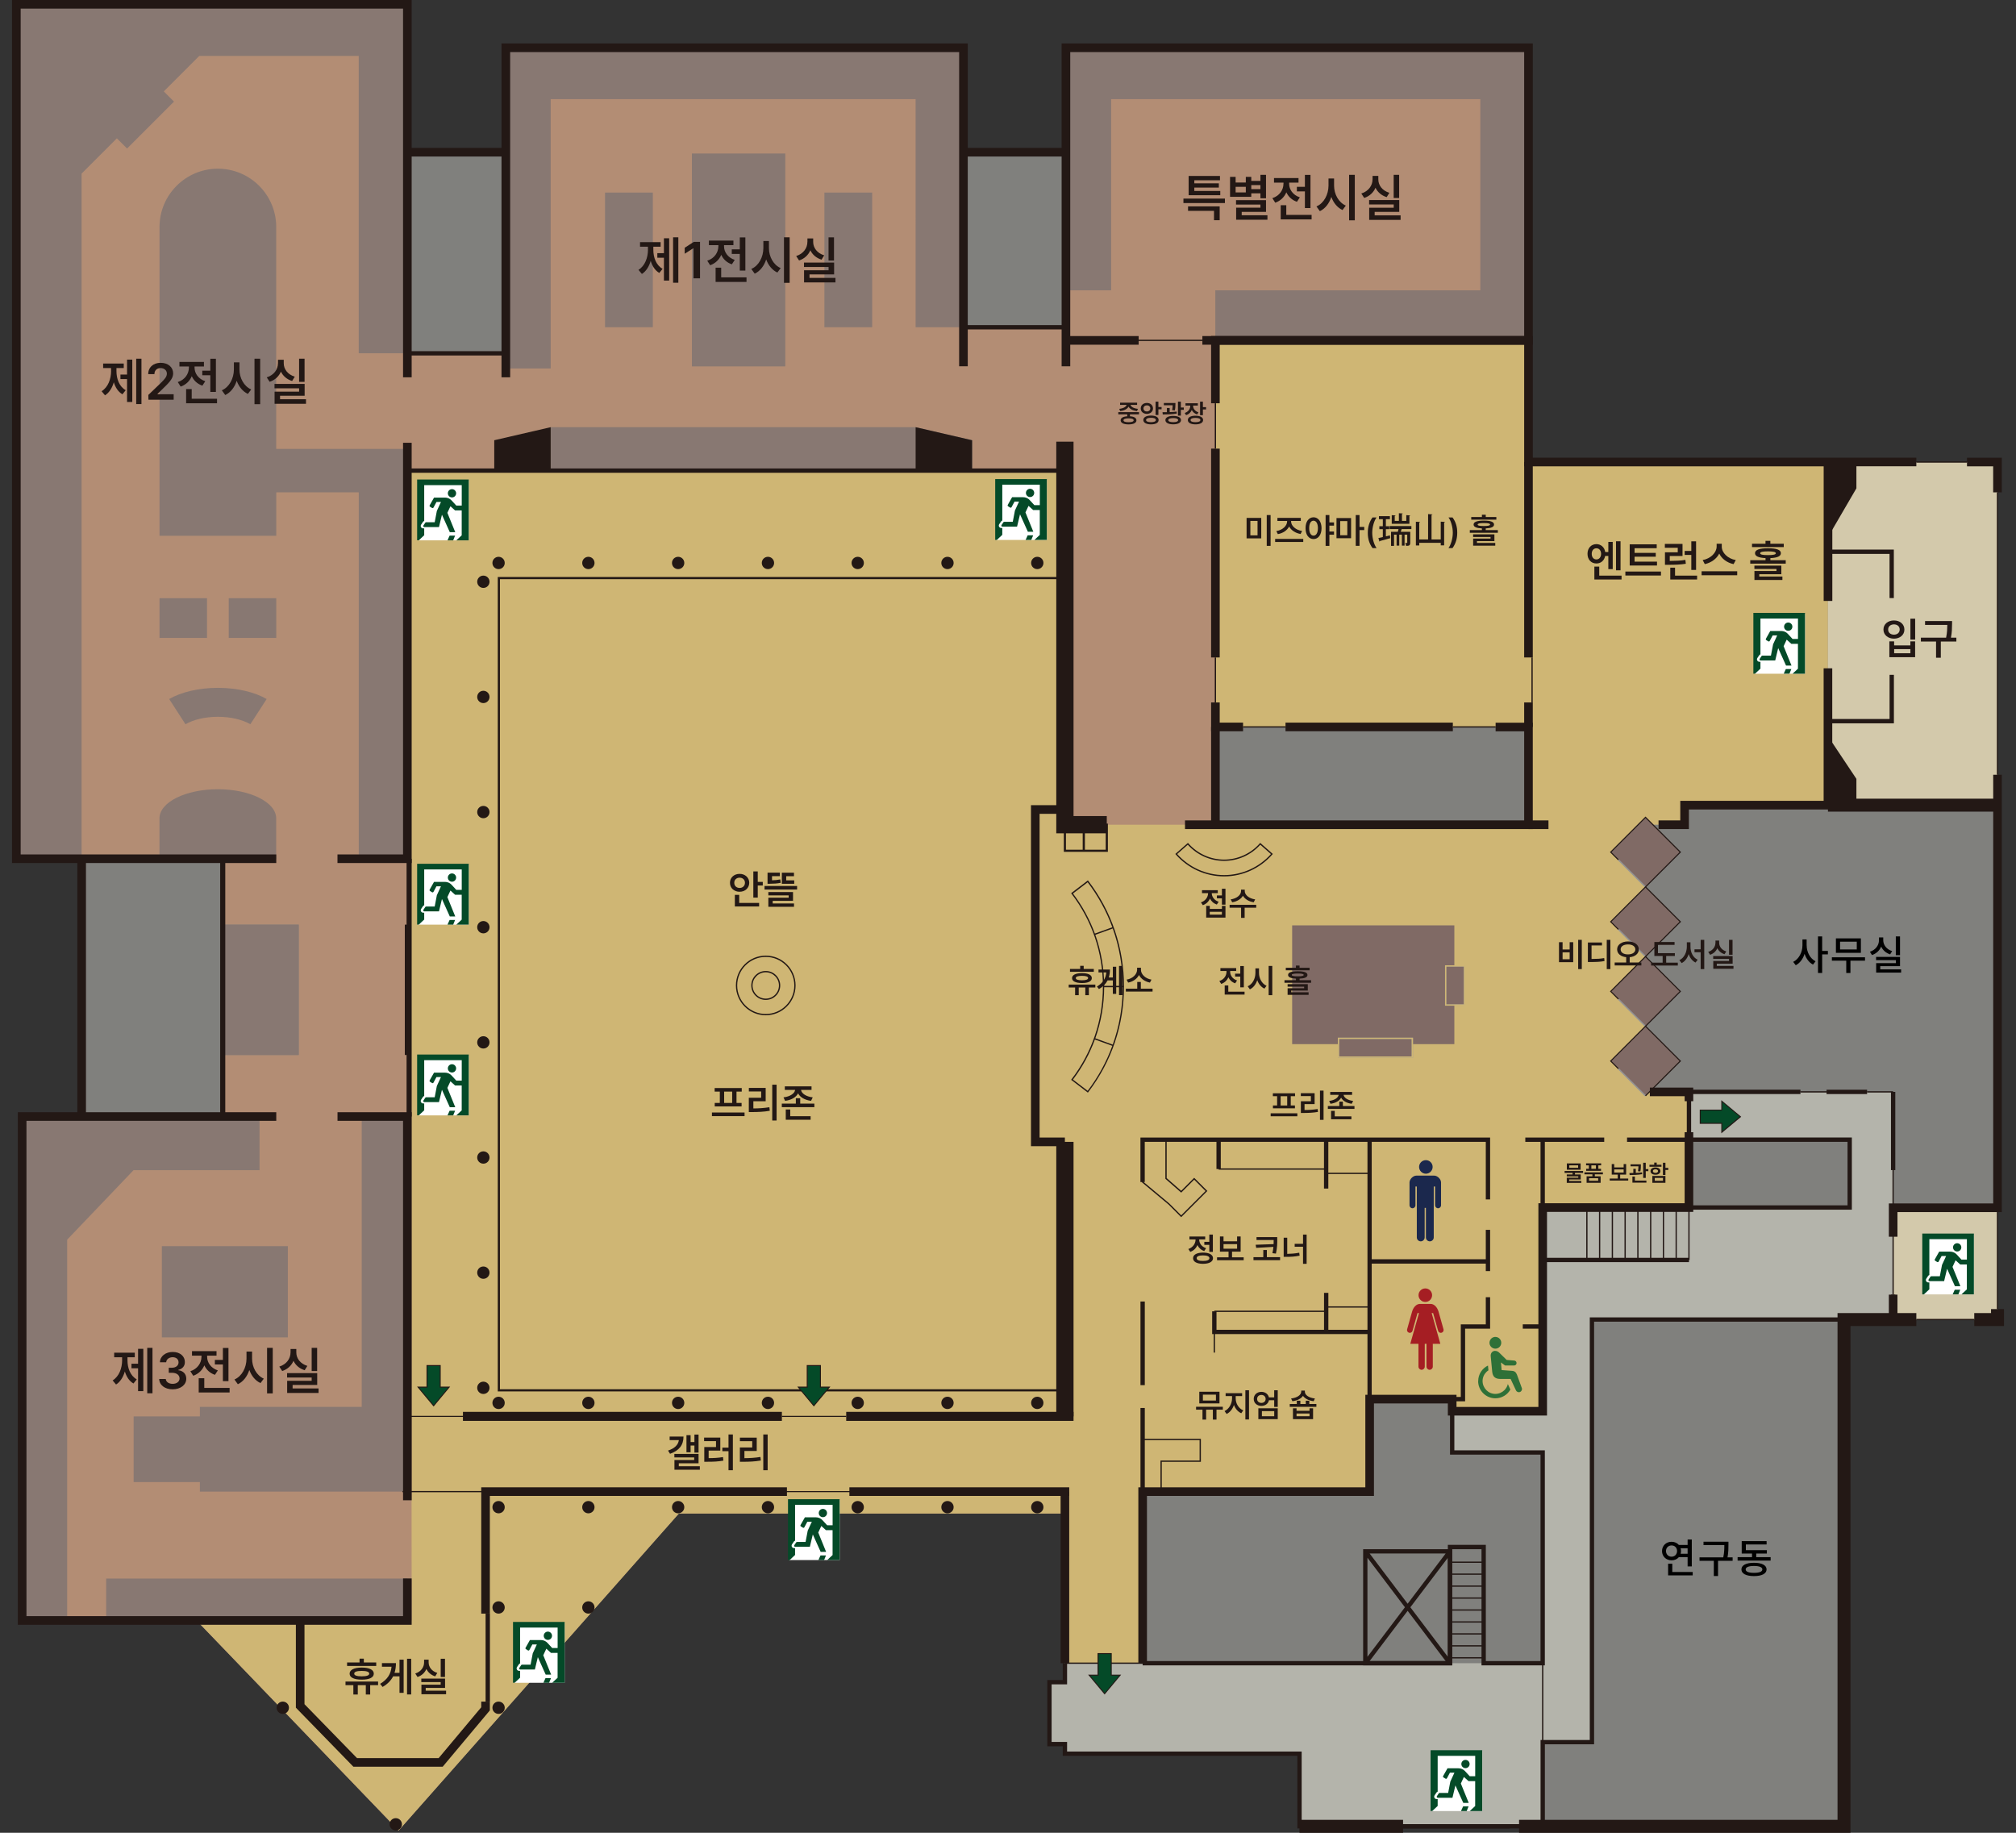
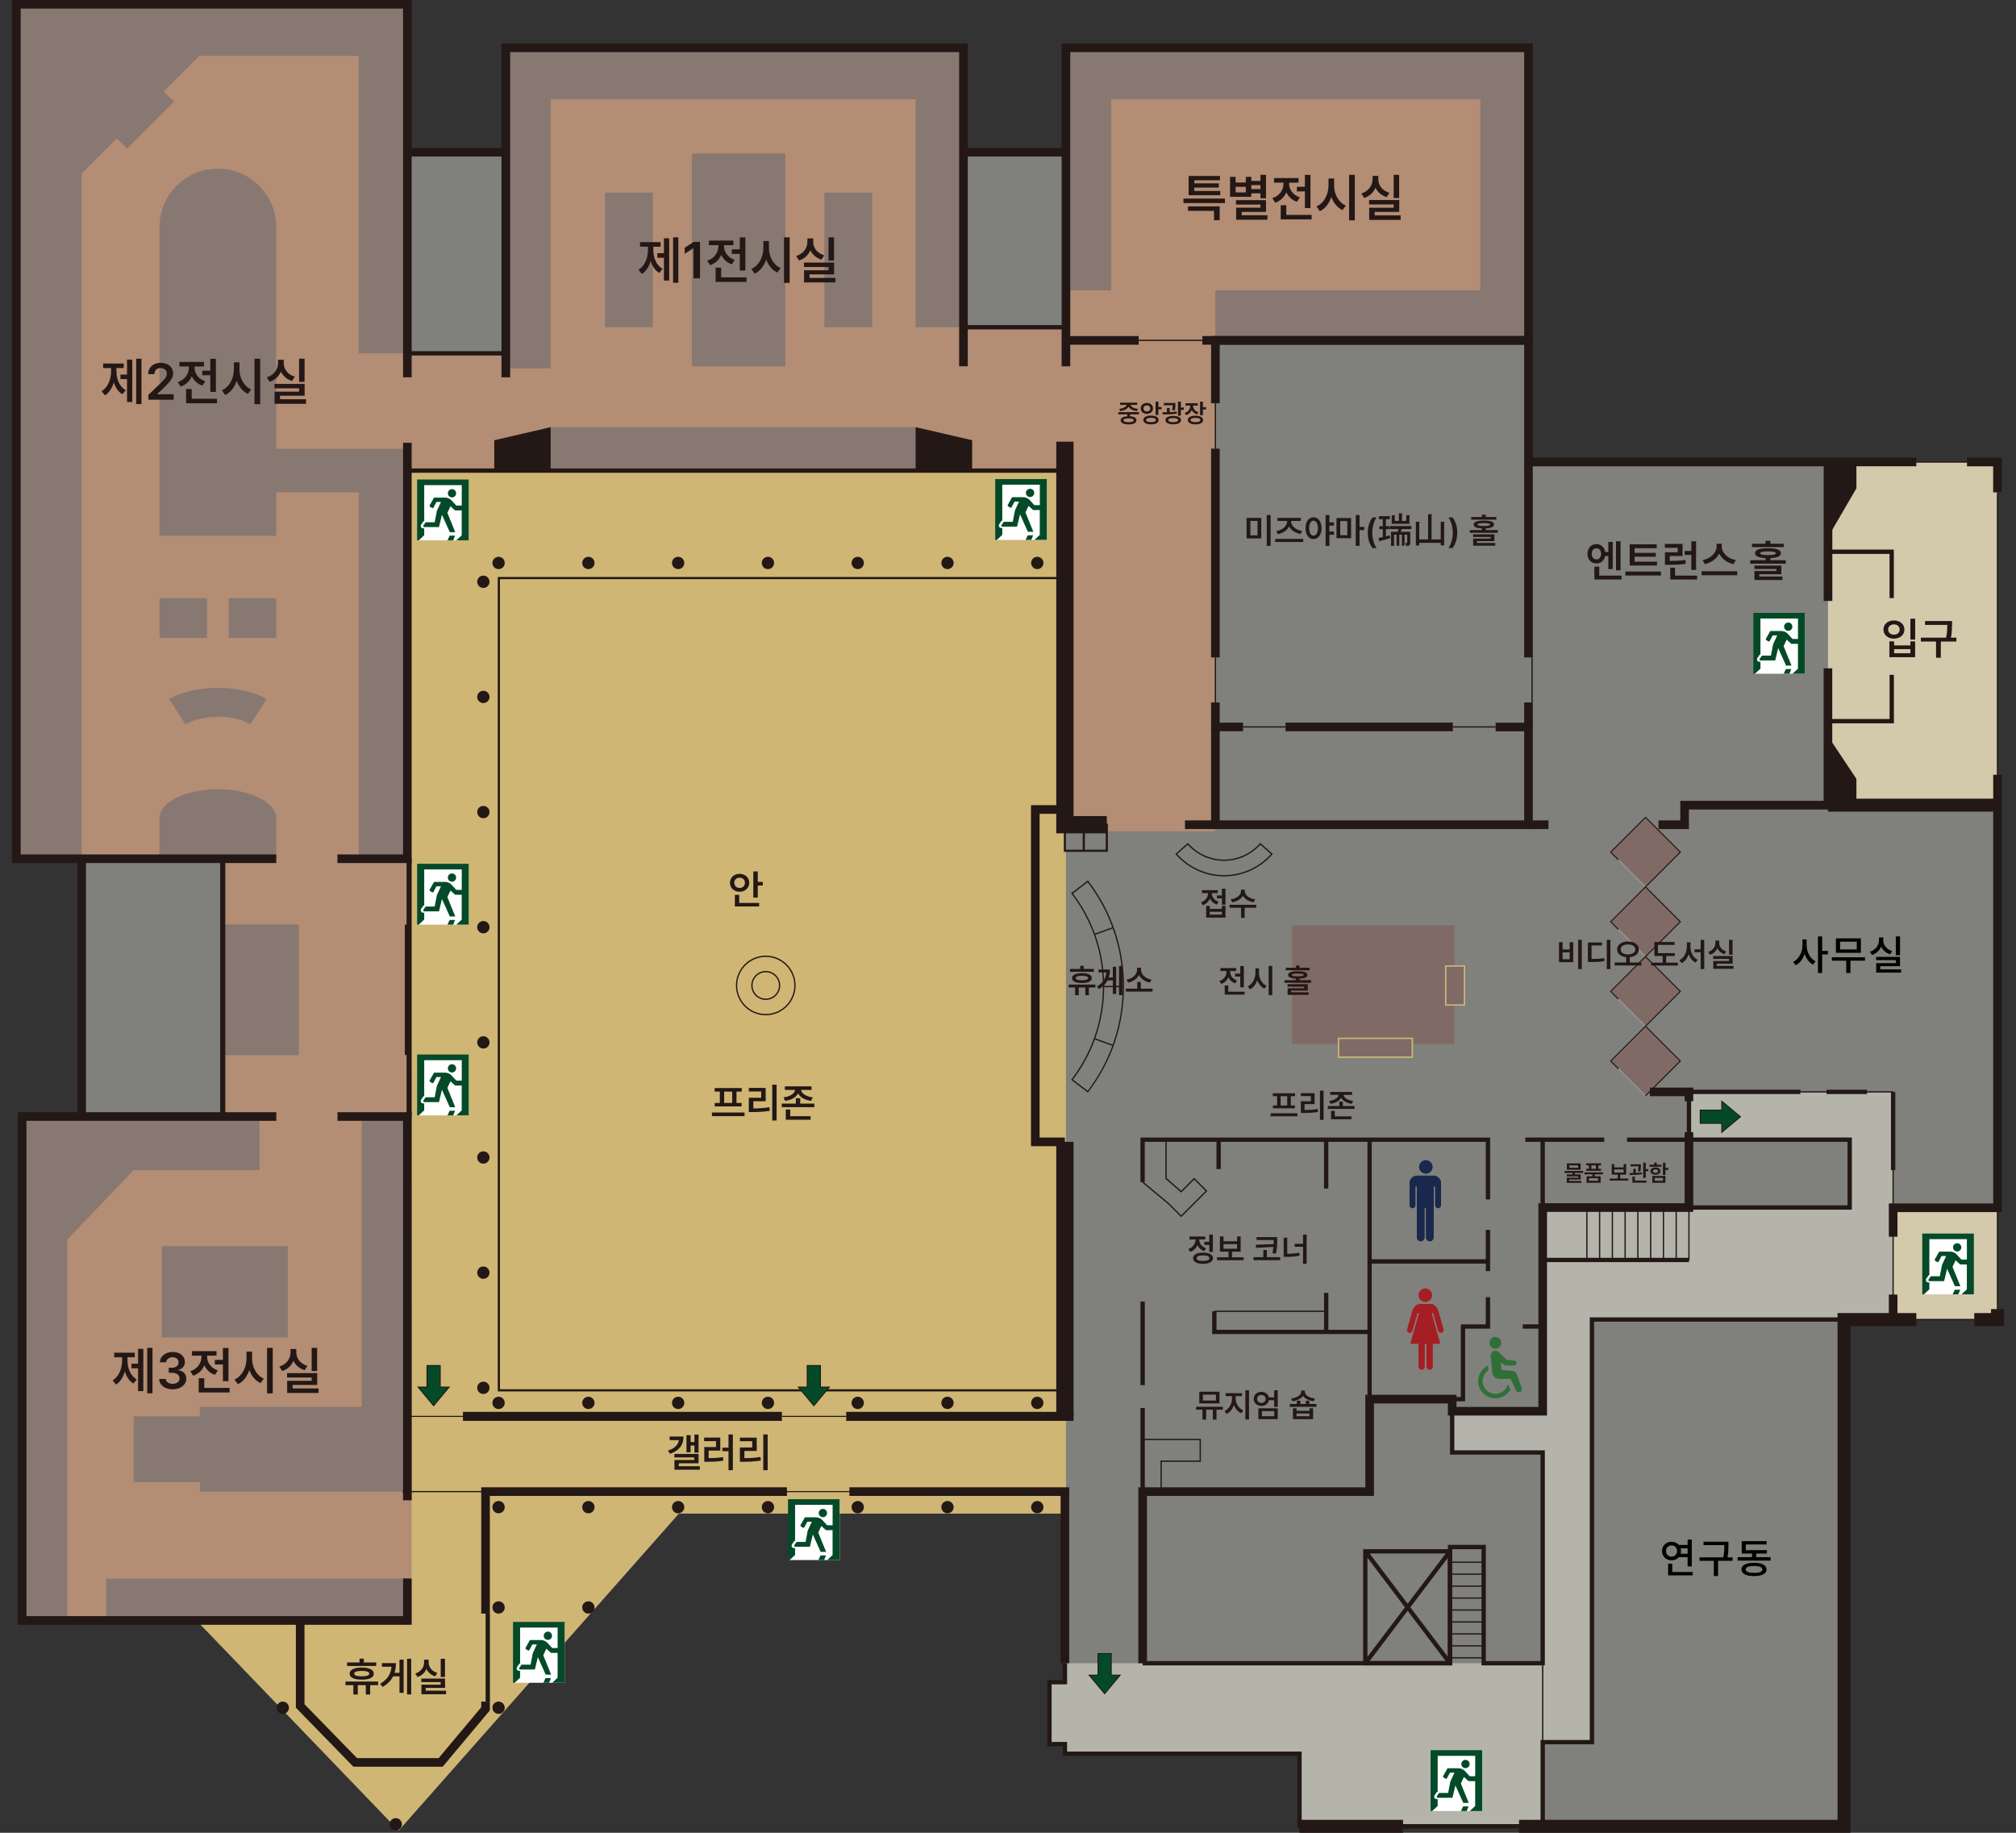
<svg xmlns="http://www.w3.org/2000/svg" id="b" viewBox="0 0 550 500">
  <rect x="0" y="0" width="550" height="500" fill="#333333" stroke="none" />
  <defs>
    <style>.c{fill:#806a65;}.d{fill:#231815;}.e{fill:#cfb674;}.f{fill:#fff;}.g{fill:#b4b4ab;}.h{fill:#939394;}.i{fill:#044a28;}.j{fill:#d3c9ab;}.k{fill:#2e7037;}.l{fill:#887872;}.m{fill:#1b284d;}.n{fill:#a51e23;}.o{fill:#b38d74;}.p{fill:#80807d;}</style>
  </defs>
  <polyline class="p" points="22.31 41.52 417 41.52 417 126.05 544.95 126.05 544.95 359.98 503.07 359.98 503.07 498.23 354.52 498.23 354.52 478.43 290.52 478.43 290.52 475.81 286.3 475.81 286.3 458.92 290.52 458.92 290.52 406.92 22.31 406.92 22.31 41.52" />
  <rect class="l" x="4.46" y="1.18" width="106.67" height="233.1" />
  <rect class="l" x="138" y="13.03" width="124.84" height="115.36" />
  <rect class="l" x="290.81" y="13.03" width="126.19" height="79.83" />
  <rect class="l" x="6.04" y="304.6" width="105.09" height="137.49" />
  <polyline class="g" points="460.78 297.88 460.78 310.92 504.63 310.92 504.63 329.43 420.87 329.43 420.87 385 396.18 385 396.18 396.26 420.87 396.26 420.87 453.74 290.52 453.74 290.52 458.92 286.3 458.92 286.3 475.81 290.52 475.81 290.52 478.43 354.52 478.43 354.52 498.23 420.87 498.23 420.87 475.27 434.31 475.27 434.31 359.98 516.48 359.98 516.48 297.88 460.78 297.88" />
  <path class="o" d="M265.21,128.39h-114.97v-11.85h99.56l15.41,3.56v8.3M165.06,52.54h13.04v36.74h-13.04v-36.74ZM188.76,41.87h25.48v58.08h-25.48v-58.08ZM224.91,52.54h13.04v36.74h-13.04v-36.74ZM111.13,134.32v99.96h-13.25v-99.96h-22.51v11.85h-31.85V61.94c0-8.79,7.13-15.92,15.92-15.92s15.92,7.13,15.92,15.92v60.52h35.76v11.85ZM111.13,406.92h-56.6v-23.11h44.15v-79.21h12.44v102.32ZM44.16,339.96h34.37v24.89h-34.37v-24.89ZM62.41,163.19h12.96v10.84h-12.96v-10.84ZM68.3,197.58c-2.14-1.24-5.31-2.03-8.85-2.03s-6.71.79-8.85,2.03l-4.45-6.88c3.22-1.86,7.98-3.05,13.3-3.05s10.08,1.19,13.3,3.05l-4.45,6.88ZM43.52,163.19h12.96v10.84h-12.96v-10.84ZM303.14,27.05v52.15h-12.62v10.07h-40.72V27.05h-99.56v73.48h-12.25v-4.15h-40.12V15.25h-43.49l-9.69,9.69,2.78,2.78-12.8,12.8-2.78-2.78-9.63,9.63v186.91h21.25v-11.04c0-4.38,7.13-7.93,15.92-7.93s15.92,3.55,15.92,7.93v11.04h-14.61v17.98h20.74v35.56h-20.74v16.79h10.07v14.62h-34.37l-18.11,18.96v102.88h10.64v-10.43h82.14v11.46h-57.48l55.11,57.29,76.45-86.47h105.31v-186.13h41.06V79.2h72.3V27.05h-100.75Z" />
  <polygon class="e" points="290.81 412.9 185.21 412.9 108.76 499.37 53.65 442.08 112.31 442.08 112.11 128.39 290.81 128.39 290.81 412.9" />
-   <polyline class="e" points="459.59 224.99 459.59 219.66 498.7 219.66 498.7 126.05 416.99 126.05 416.99 92.86 331.58 92.86 331.58 198.32 417 198.32 417 224.99 290.52 224.99 290.52 220.84 282.45 220.84 282.45 311.51 290.52 311.51 290.52 453.74 312.62 453.74 312.62 406.92 373.66 406.92 373.66 381.69 396.18 381.69 396.18 385 420.87 385 420.87 329.43 460.78 329.43 460.78 297.88 448.92 297.88 448.92 224.99 459.59 224.99" />
  <rect class="j" x="498.7" y="126.05" width="46.25" height="93.61" />
  <rect class="j" x="516.48" y="329.49" width="28.47" height="30.5" />
  <polyline class="c" points="458.42 232.47 448.92 222.97 439.42 232.47 448.92 241.96 458.42 232.47" />
  <polyline class="c" points="458.42 251.46 448.92 241.96 439.42 251.46 448.92 260.96 458.42 251.46" />
  <polyline class="c" points="458.42 270.46 448.92 260.96 439.42 270.46 448.92 279.96 458.42 270.46" />
  <polyline class="c" points="458.42 289.46 448.92 279.96 439.42 289.46 448.92 298.95 458.42 289.46" />
  <rect class="l" x="60.76" y="252.25" width="20.74" height="35.56" />
  <path class="d" d="M112.31,235.45h-20.24v-2.35h17.89v-112.31h2.35v114.67ZM75.37,235.45H3.28V0h109.03v102.93h-2.35V2.35H5.64v230.74h69.73v2.35ZM139.17,102.93h-2.35V11.85h127.2v88.08h-2.35V14.21h-122.49v88.72Z" />
  <rect class="d" x="112.11" y="127.8" width="178.7" height="1.18" />
  <polyline class="d" points="249.8 116.54 249.8 128.39 265.21 128.39 265.21 120.1 249.8 116.54" />
  <polyline class="d" points="150.24 116.54 150.24 128.39 134.84 128.39 134.84 120.1 150.24 116.54" />
  <path class="d" d="M290.81,42.7h-27.96v-2.35h27.96v2.35ZM138,42.7h-26.87v-2.35h26.87v2.35Z" />
  <path class="d" d="M138,96.98h-26.87v-1.18h26.87v1.18ZM290.81,89.87h-27.96v-1.18h27.96v1.18Z" />
  <rect class="d" x="310.64" y="92.68" width="17.38" height=".35" />
  <polygon class="d" points="291.98 99.93 289.63 99.93 289.63 11.85 418.17 11.85 418.17 94.04 328.03 94.04 328.03 91.68 415.82 91.68 415.82 14.21 291.98 14.21 291.98 91.68 310.64 91.68 310.64 94.04 291.98 94.04 291.98 99.93" />
  <rect class="d" x="515.89" y="297.88" width="1.18" height="21.33" />
  <rect class="d" x="509.37" y="297.7" width="7.11" height=".35" />
  <rect class="d" x="498.31" y="297.29" width="11.06" height="1.18" />
  <rect class="d" x="491.2" y="297.7" width="7.11" height=".35" />
  <path class="d" d="M421.46,498.82h-67.52v-19.8h-64v-2.62h-4.22v-18.07h4.22v-4.59h1.18v5.77h-4.22v15.71h4.22v2.62h64v19.8h65.17v-22.96h13.43v-115.29h82.18v-6.2h1.18v7.38h-82.18v115.29h-13.43v22.96ZM421.46,454.33h-17.28v-31.7h-8.01v31.7h-84.44v-1.18h83.27v-31.7h10.36v31.7h14.92v-56.31h-24.69v-12.44h24.69v-55.57h83.76v-17.33h-43.85v-14.22h31.01v1.18h-29.83v11.86h43.85v19.69h-83.76v55.57h-24.69v10.08h24.69v58.66Z" />
  <path class="d" d="M112.31,443.26H4.86v-139.84h70.51v2.35H7.22v135.13h102.74v-10.28h2.35v12.63ZM112.31,409.29h-2.35v-103.52h-17.88v-2.35h20.24v105.87Z" />
  <rect class="d" x="331.41" y="110.02" width=".35" height="12.37" />
  <path class="d" d="M332.76,224.99h-2.35v-26.67h2.35v26.67ZM418.17,179.36h-2.35v-53.31h2.35v53.31ZM332.76,179.36h-2.35v-56.97h2.35v56.97Z" />
  <rect class="d" x="331.41" y="179.36" width=".35" height="12.29" />
  <rect class="d" x="417.8" y="179.36" width=".35" height="12.29" />
  <polygon class="d" points="339.13 199.5 330.41 199.5 330.41 191.64 332.76 191.64 332.76 197.14 339.13 197.14 339.13 199.5" />
  <rect class="d" x="339.13" y="198.14" width="11.58" height=".35" />
  <rect class="d" x="350.71" y="197.14" width="45.65" height="2.35" />
  <rect class="d" x="396.36" y="198.14" width="11.68" height=".35" />
  <path class="d" d="M291.7,453.74h-2.35v-46.81h2.35v46.81ZM460.77,226.17h-8.29v-2.35h5.93v-5.34h39.11v-36.16h2.35v38.51h-39.11v5.34ZM418.18,226.17h-94.89v-2.35h92.53v-24.31h-7.79v-2.35h10.14v29.02Z" />
-   <rect class="d" x="290.52" y="453.56" width="21.21" height=".35" />
  <path class="d" d="M312.91,453.74h-2.35v-47.99h61.93v-25.23h24.87v3.31h22.34v-55.57h39.9v-19.38h2.35v21.73h-39.9v55.57h-27.05v-3.31h-20.16v25.23h-61.93v45.64ZM461.95,300.42h-2.35v-1.36h-9.49v-2.35h11.84v3.72ZM422.45,226.17h-5.45v-2.35h5.45v2.35ZM418.17,198.32h-2.35v-6.68h2.35v6.68ZM499.88,163.95h-2.35v-36.73h-81.71v-33.19h-83.06v15.98h-2.35v-18.34h87.77v33.19h104.63v2.35h-22.92v36.73Z" />
  <rect class="d" x="522.8" y="125.87" width="13.83" height=".35" />
  <polygon class="d" points="546.13 134.32 543.77 134.32 543.77 127.22 536.63 127.22 536.63 124.87 546.13 124.87 546.13 134.32" />
  <rect class="d" x="544.78" y="134.32" width=".35" height="77.04" />
  <path class="d" d="M504.84,500h-90.41v-3.53h86.88v-138.25h21.5v3.53h-17.96v138.25ZM382.78,500h-28.26v-3.53h28.26v3.53ZM546.72,361.75h-8.11v-3.53h4.58v-1.08h3.53v4.61ZM544.95,221.42h-46.25v-3.53h46.25v3.53Z" />
  <path class="d" d="M421.05,475.27h-.35v-21.53h.35v21.53ZM538.61,360.16h-15.8v-.35h15.8v.35ZM545.13,357.14h-.35v-27.66h.35v27.66Z" />
  <polygon class="h" points="441.4 234.69 448.8 242.09 449.05 241.84 441.65 234.44 441.4 234.69" />
  <path class="h" d="M448.8,242.1l-7.41-7.41h0s.25-.26.25-.26l7.41,7.41h0s-.25.26-.25.26ZM441.41,234.69l7.39,7.39.24-.24-7.39-7.39-.24.24Z" />
  <polygon class="d" points="449.03 242.07 448.82 241.86 458.21 232.47 448.92 223.18 439.63 232.47 441.63 234.46 441.42 234.67 439.22 232.47 448.92 222.76 458.63 232.47 449.03 242.07" />
  <rect class="h" x="445.04" y="252.03" width=".36" height="10.47" transform="translate(-51.52 390.13) rotate(-45)" />
  <path class="h" d="M448.8,261.09l-7.41-7.41h0s.25-.26.25-.26l7.41,7.41h0s-.25.26-.25.26ZM441.41,253.68l7.39,7.39.24-.24-7.39-7.39-.24.24Z" />
  <polygon class="d" points="449.03 261.06 448.82 260.86 458.21 251.46 448.92 242.17 439.63 251.46 441.63 253.46 441.42 253.66 439.22 251.46 448.92 241.75 458.63 251.46 449.03 261.06" />
  <rect class="h" x="445.05" y="271.02" width=".35" height="10.47" transform="translate(-64.93 395.77) rotate(-45)" />
  <path class="h" d="M448.8,280.09l-7.41-7.41h0s.25-.26.25-.26l7.41,7.41h0s-.25.26-.25.26ZM441.41,272.68l7.39,7.39.24-.24-7.39-7.39-.24.24Z" />
  <polygon class="d" points="449.03 280.06 448.82 279.85 458.21 270.46 448.92 261.17 439.63 270.46 441.63 272.45 441.42 272.66 439.22 270.46 448.92 260.75 458.63 270.46 449.03 280.06" />
  <rect class="h" x="445.04" y="290.02" width=".36" height="10.47" transform="translate(-78.37 401.3) rotate(-45)" />
  <path class="h" d="M448.8,299.09l-7.41-7.41h0s.25-.26.25-.26l7.41,7.41h0s-.25.26-.25.26ZM441.41,291.68l7.39,7.39.24-.24-7.39-7.39-.24.24Z" />
  <polygon class="d" points="449.03 299.06 448.82 298.85 458.21 289.46 448.92 280.16 439.63 289.46 441.63 291.45 441.42 291.66 439.22 289.46 448.92 279.75 458.63 289.46 449.03 299.06" />
  <path class="d" d="M517.66,359.98h-2.35v-6.79h2.35v6.79ZM517.66,337.39h-2.35v-9.08h28.47v-116.95h2.35v119.31h-28.47v6.73Z" />
  <rect class="d" x="516.3" y="319.22" width=".35" height="33.98" />
  <path class="d" d="M460.78,344.32h-39.9v-1.18h39.9v1.18ZM421.46,329.43h-1.18v-17.92h-4.15v-1.18h21.53v1.18h-16.2v17.92ZM460.78,311.51h-16.89v-1.18h16.89v1.18ZM516.68,197.33h-17.97v-1.18h16.8v-12.05h1.18v13.23ZM516.68,163.16h-1.18v-12.05h-16.8v-1.18h17.97v13.23Z" />
  <path class="d" d="M460.95,343.73h-.35v-14.3h.35v14.3ZM457.47,343.73h-.35v-14.3h.35v14.3ZM453.99,343.73h-.35v-14.3h.35v14.3ZM450.51,343.73h-.35v-14.3h.35v14.3ZM447.02,343.73h-.35v-14.3h.35v14.3ZM443.54,343.73h-.35v-14.3h.35v14.3ZM440.06,343.73h-.35v-14.3h.35v14.3ZM436.58,343.73h-.35v-14.3h.35v14.3ZM433.1,343.73h-.35v-14.3h.35v14.3Z" />
  <path class="d" d="M396.18,454.33h-24.29v-31.7h24.29v31.7ZM373.66,453.15h20.74l-10.37-13.7-10.37,13.7ZM384.77,438.48l10.23,13.51v-27.02l-10.23,13.51ZM373.06,424.97v27.02l10.23-13.51-10.23-13.51ZM373.66,423.81l10.37,13.7,10.37-13.7h-20.74Z" />
  <path class="d" d="M404.77,452.44h-9.19v-.35h9.19v.35ZM404.77,449.18h-9.19v-.35h9.19v.35ZM404.77,445.92h-9.19v-.35h9.19v.35ZM404.77,442.66h-9.19v-.35h9.19v.35ZM404.77,439.4h-9.19v-.35h9.19v.35ZM404.77,436.14h-9.19v-.35h9.19v.35ZM404.77,432.88h-9.19v-.35h9.19v.35ZM404.77,429.62h-9.19v-.35h9.19v.35ZM404.77,426.36h-9.19v-.35h9.19v.35Z" />
  <path class="d" d="M399.73,382.28h-26.66v-70.77h-10.68v12.74h-1.18v-12.74h-28.16v7.41h-1.18v-7.41h-19.56v10.97h-1.18v-12.14h95.4v16.88h-1.18v-15.71h-31.12v32.03h31.12v-8.03h1.18v11.26h-1.18v-2.05h-31.12v36.38h24.3v-19.8s6.82,0,6.82,0v-7.41h1.18v8.59h-6.82v19.8ZM362.4,363.37h-1.18v-10.66h1.18v10.66Z" />
-   <path class="d" d="M331.46,369h-.35v-5.63h.35v5.63ZM373.66,356.73h-11.85v-.35h11.85v.35ZM373.66,320.28h-11.85v-.35h11.85v.35ZM361.81,319.1h-29.34v-.35h29.34v.35Z" />
  <path class="d" d="M312.32,406.92h-1.18v-22.81h1.18v22.81ZM312.32,377.88h-1.18v-22.81h1.18v22.81ZM420.18,362.47h-4.74v-1.18h4.74v1.18Z" />
  <path class="d" d="M316.95,407.1h-5.39v-14.58h16.06v6.28h-10.67v8.3ZM311.91,406.75h4.69v-8.3h10.67v-5.57h-15.35v13.87ZM322.25,332.06l-3.48-3.48-7.22-6.02v-11.82h6.74v10.66l3.95,3.46,3.55-3.55,3.6,3.6-7.14,7.14ZM311.91,322.39l7.1,5.93,3.24,3.24,6.64-6.64-3.1-3.1-3.54,3.54-4.32-3.78v-10.47h-6.03v11.3Z" />
  <polygon class="d" points="373.66 363.95 330.7 363.95 330.7 357.74 331.88 357.74 331.88 362.78 373.66 362.78 373.66 363.95" />
  <path class="d" d="M361.81,357.91h-30.52v-.35h30.52v.35ZM296.8,298.08l-4.58-3.5.11-.14c5.6-7.32,8.56-16.08,8.56-25.31s-2.96-17.98-8.56-25.31l-.11-.14,4.58-3.5.11.14c6.37,8.34,9.74,18.3,9.74,28.8s-3.37,20.46-9.74,28.8l-.11.14ZM292.72,294.52l4.02,3.07c2.88-3.79,5.13-7.92,6.72-12.28l-4.76-1.72c-1.42,3.88-3.43,7.56-5.98,10.93ZM298.82,283.26l4.76,1.72c1.77-4.97,2.7-10.24,2.72-15.66h-5.06c-.02,4.82-.84,9.51-2.42,13.94ZM301.24,268.96h5.06c-.02-5.42-.94-10.69-2.72-15.66l-4.76,1.72c1.58,4.43,2.4,9.12,2.42,13.94ZM292.72,243.76c2.56,3.38,4.56,7.05,5.98,10.93l4.76-1.72c-1.59-4.36-3.85-8.49-6.72-12.28l-4.02,3.07ZM333.95,239.09c-5.03,0-9.84-2.18-13.18-5.99l-.12-.13,3.44-3.02.12.13c2.47,2.81,6.02,4.42,9.74,4.42s7.27-1.61,9.74-4.42l.12-.13,3.44,3.02-.12.13c-3.34,3.8-8.14,5.99-13.18,5.99ZM321.16,233c3.27,3.65,7.92,5.73,12.79,5.73s9.53-2.09,12.79-5.73l-2.91-2.55c-2.53,2.81-6.12,4.41-9.89,4.41s-7.36-1.61-9.89-4.41l-2.91,2.55Z" />
  <path class="d" d="M208.91,276.98c-4.49,0-8.14-3.65-8.14-8.14s3.65-8.14,8.14-8.14,8.14,3.65,8.14,8.14-3.65,8.14-8.14,8.14ZM208.91,261.06c-4.29,0-7.79,3.49-7.79,7.78s3.49,7.78,7.79,7.78,7.79-3.49,7.79-7.78-3.49-7.78-7.79-7.78ZM208.91,272.79c-2.18,0-3.95-1.77-3.95-3.95s1.77-3.95,3.95-3.95,3.95,1.77,3.95,3.95-1.77,3.95-3.95,3.95ZM208.91,265.25c-1.98,0-3.6,1.61-3.6,3.59s1.61,3.59,3.6,3.59,3.6-1.61,3.6-3.59-1.61-3.59-3.6-3.59Z" />
  <rect class="d" x="231.73" y="405.75" width="59.98" height="2.35" />
  <rect class="d" x="213.67" y="406.78" width="19.02" height=".29" />
  <rect class="d" x="109.82" y="406.76" width="23.52" height=".33" />
  <polygon class="d" points="120.77 481.98 96.41 481.98 80.72 465.87 80.72 442.08 83.07 442.08 83.07 464.92 97.4 479.63 119.67 479.63 131.29 465.76 131.29 464.21 133.64 464.21 133.64 466.61 120.77 481.98" />
  <rect class="d" x="132.48" y="440.21" width="1.18" height="24" />
  <polygon class="d" points="133.64 440.21 131.29 440.21 131.29 405.75 214.69 405.75 214.69 408.1 133.64 408.1 133.64 440.21" />
  <rect class="d" x="21.1" y="234.27" width="2.35" height="70.32" />
  <path class="d" d="M112.31,304.6h-1.39v-16.79h-.48v-35.56h.48v-17.97h1.39v70.32ZM61.46,304.6h-1.39v-70.32h1.39v70.32Z" />
  <rect class="d" x="288.17" y="311.51" width="4.71" height="74.89" />
  <polygon class="d" points="290.52 312.69 281.27 312.69 281.27 219.66 290.52 219.66 290.52 222.02 283.62 222.02 283.62 310.33 290.52 310.33 290.52 312.69" />
  <polygon class="d" points="301.95 227.34 288.17 227.34 288.17 120.49 292.88 120.49 292.88 222.63 301.95 222.63 301.95 227.34" />
  <path class="d" d="M290.52,379.59h-154.72v-222.18h154.72v.59h-154.13v221h154.13v.59ZM302.25,232.39h-12.02v-7.7h12.02v7.7ZM295.98,231.81h5.68v-6.52h-5.68v6.52ZM290.81,231.81h4.57v-6.52h-4.57v6.52Z" />
  <rect class="d" x="230.86" y="385.17" width="62.02" height="2.46" />
  <rect class="d" x="126.3" y="385.17" width="87.01" height="2.46" />
  <path class="d" d="M282.99,155.26c.93,0,1.68-.75,1.68-1.68s-.75-1.68-1.68-1.68-1.68.75-1.68,1.68.75,1.68,1.68,1.68" />
  <path class="d" d="M258.49,155.26c.93,0,1.68-.75,1.68-1.68s-.75-1.68-1.68-1.68-1.68.75-1.68,1.68.75,1.68,1.68,1.68" />
  <path class="d" d="M234,155.26c.93,0,1.68-.75,1.68-1.68s-.75-1.68-1.68-1.68-1.68.75-1.68,1.68.75,1.68,1.68,1.68" />
  <path class="d" d="M209.51,155.26c.93,0,1.68-.75,1.68-1.68s-.75-1.68-1.68-1.68-1.68.75-1.68,1.68.75,1.68,1.68,1.68" />
  <path class="d" d="M185.01,155.26c.93,0,1.68-.75,1.68-1.68s-.75-1.68-1.68-1.68-1.68.75-1.68,1.68.75,1.68,1.68,1.68" />
  <path class="d" d="M160.52,155.26c.93,0,1.68-.75,1.68-1.68s-.75-1.68-1.68-1.68-1.68.75-1.68,1.68.75,1.68,1.68,1.68" />
  <path class="d" d="M136.02,155.26c.93,0,1.68-.75,1.68-1.68s-.75-1.68-1.68-1.68-1.68.75-1.68,1.68.75,1.68,1.68,1.68" />
  <path class="d" d="M282.99,384.4c.93,0,1.68-.75,1.68-1.68s-.75-1.68-1.68-1.68-1.68.75-1.68,1.68.75,1.68,1.68,1.68" />
  <path class="d" d="M258.49,384.4c.93,0,1.68-.75,1.68-1.68s-.75-1.68-1.68-1.68-1.68.75-1.68,1.68.75,1.68,1.68,1.68" />
  <path class="d" d="M234,384.4c.93,0,1.68-.75,1.68-1.68s-.75-1.68-1.68-1.68-1.68.75-1.68,1.68.75,1.68,1.68,1.68" />
  <path class="d" d="M209.51,384.4c.93,0,1.68-.75,1.68-1.68s-.75-1.68-1.68-1.68-1.68.75-1.68,1.68.75,1.68,1.68,1.68" />
  <path class="d" d="M185.01,384.4c.93,0,1.68-.75,1.68-1.68s-.75-1.68-1.68-1.68-1.68.75-1.68,1.68.75,1.68,1.68,1.68" />
  <path class="d" d="M160.52,384.4c.93,0,1.68-.75,1.68-1.68s-.75-1.68-1.68-1.68-1.68.75-1.68,1.68.75,1.68,1.68,1.68" />
  <path class="d" d="M136.02,384.4c.93,0,1.68-.75,1.68-1.68s-.75-1.68-1.68-1.68-1.68.75-1.68,1.68.75,1.68,1.68,1.68" />
  <path class="d" d="M282.99,412.85c.93,0,1.68-.75,1.68-1.68s-.75-1.68-1.68-1.68-1.68.75-1.68,1.68.75,1.68,1.68,1.68" />
  <path class="d" d="M258.49,412.85c.93,0,1.68-.75,1.68-1.68s-.75-1.68-1.68-1.68-1.68.75-1.68,1.68.75,1.68,1.68,1.68" />
  <path class="d" d="M234,412.85c.93,0,1.68-.75,1.68-1.68s-.75-1.68-1.68-1.68-1.68.75-1.68,1.68.75,1.68,1.68,1.68" />
  <path class="d" d="M209.51,412.85c.93,0,1.68-.75,1.68-1.68s-.75-1.68-1.68-1.68-1.68.75-1.68,1.68.75,1.68,1.68,1.68" />
  <path class="d" d="M185.01,412.85c.93,0,1.68-.75,1.68-1.68s-.75-1.68-1.68-1.68-1.68.75-1.68,1.68.75,1.68,1.68,1.68" />
  <path class="d" d="M160.52,412.85c.93,0,1.68-.75,1.68-1.68s-.75-1.68-1.68-1.68-1.68.75-1.68,1.68.75,1.68,1.68,1.68" />
  <path class="d" d="M136.02,412.85c.93,0,1.68-.75,1.68-1.68s-.75-1.68-1.68-1.68-1.68.75-1.68,1.68.75,1.68,1.68,1.68" />
  <path class="d" d="M160.52,440.21c.93,0,1.68-.75,1.68-1.68s-.75-1.68-1.68-1.68-1.68.75-1.68,1.68.75,1.68,1.68,1.68" />
  <path class="d" d="M136.02,440.21c.93,0,1.68-.75,1.68-1.68s-.75-1.68-1.68-1.68-1.68.75-1.68,1.68.75,1.68,1.68,1.68" />
  <path class="d" d="M136.02,467.57c.93,0,1.68-.75,1.68-1.68s-.75-1.68-1.68-1.68-1.68.75-1.68,1.68.75,1.68,1.68,1.68" />
  <path class="d" d="M77.15,467.57c.93,0,1.68-.75,1.68-1.68s-.75-1.68-1.68-1.68-1.68.75-1.68,1.68.75,1.68,1.68,1.68" />
  <path class="d" d="M107.97,499.37c.93,0,1.68-.75,1.68-1.68s-.75-1.68-1.68-1.68-1.68.75-1.68,1.68.75,1.68,1.68,1.68" />
  <path class="d" d="M131.87,160.39c.93,0,1.68-.75,1.68-1.68s-.75-1.68-1.68-1.68-1.68.75-1.68,1.68.75,1.68,1.68,1.68" />
  <path class="d" d="M131.87,191.81c.93,0,1.68-.75,1.68-1.68s-.75-1.68-1.68-1.68-1.68.75-1.68,1.68.75,1.68,1.68,1.68" />
  <path class="d" d="M131.87,223.22c.93,0,1.68-.75,1.68-1.68s-.75-1.68-1.68-1.68-1.68.75-1.68,1.68.75,1.68,1.68,1.68" />
  <path class="d" d="M131.87,254.63c.93,0,1.68-.75,1.68-1.68s-.75-1.68-1.68-1.68-1.68.75-1.68,1.68.75,1.68,1.68,1.68" />
  <path class="d" d="M131.87,286.05c.93,0,1.68-.75,1.68-1.68s-.75-1.68-1.68-1.68-1.68.75-1.68,1.68.75,1.68,1.68,1.68" />
  <path class="d" d="M131.87,317.46c.93,0,1.68-.75,1.68-1.68s-.75-1.68-1.68-1.68-1.68.75-1.68,1.68.75,1.68,1.68,1.68" />
  <path class="d" d="M131.87,348.87c.93,0,1.68-.75,1.68-1.68s-.75-1.68-1.68-1.68-1.68.75-1.68,1.68.75,1.68,1.68,1.68" />
  <path class="d" d="M131.87,380.29c.93,0,1.68-.75,1.68-1.68s-.75-1.68-1.68-1.68-1.68.75-1.68,1.68.75,1.68,1.68,1.68" />
  <rect class="c" x="352.52" y="252.45" width="44.25" height="32.4" />
  <rect class="c" x="365.17" y="283.26" width="20.15" height="5.14" />
  <path class="h" d="M365.34,288.4v-5.14l-.18.18h20.15l-.18-.18v5.14l.18-.18h-20.15l.18.18ZM385.49,288.4v-5.31h-20.5v5.49h20.5v-.18Z" />
  <path class="e" d="M365.34,288.4v-5.14l-.18.18h20.15l-.18-.18v5.14l.18-.18h-20.15l.18.18ZM385.49,288.4v-5.31h-20.5v5.49h20.5v-.18Z" />
  <rect class="c" x="394.4" y="263.51" width="5.14" height="10.67" />
  <path class="h" d="M394.58,274.18v-10.67l-.18.18h5.14l-.18-.18v10.67l.18-.18h-5.14l.18.18ZM399.72,274.18v-10.84h-5.49v11.02h5.49v-.18Z" />
  <path class="e" d="M394.58,274.18v-10.67l-.18.18h5.14l-.18-.18v10.67l.18-.18h-5.14l.18.18ZM399.72,274.18v-10.84h-5.49v11.02h5.49v-.18Z" />
  <polyline class="d" points="506.46 133.22 506.46 126.05 498.7 126.05 498.7 146.54 506.46 133.22" />
  <polyline class="d" points="506.46 212.48 506.46 219.66 498.7 219.66 498.7 200.84 506.46 212.48" />
  <rect class="l" x="36.46" y="386.4" width="19.22" height="17.92" />
  <rect class="d" x="376.97" y="497.65" width="34.95" height="1.18" />
  <rect class="d" x="213.31" y="386.26" width="17.55" height=".29" />
  <rect class="d" x="112.07" y="386.26" width="17.55" height=".29" />
  <rect class="f" x="478.62" y="167.41" width="13.82" height="16.39" />
  <path class="i" d="M488.99,170.96c0-.62-.51-1.13-1.13-1.13s-1.13.51-1.13,1.13.5,1.13,1.13,1.13,1.13-.5,1.13-1.13Z" />
  <polygon class="i" points="487.21 182.52 486.8 183.42 486.64 183.79 486.64 183.79 486.64 183.79 488.19 183.79 488.57 182.87 488.71 182.53 488.71 182.53 488.71 182.52 487.21 182.52" />
  <path class="i" d="M478.35,167.2v16.59h0s.46,0,.46,0l1.47-1.38v-1.87h-.29c-.24,0-.46-.13-.58-.35-.12-.21-.1-.47.03-.67l.5-.75c.08-.12.2-.21.34-.26v-9.77h10.24v5.57h-1.49l-1.28-1.39c-.46-.5-1.11-.78-1.79-.78h-3l-1.19,2.11c-.07.13-.03.29.09.37l.56.35s.1.04.15.04c.1,0,.19-.05.24-.15l.81-1.52h1.23s-1.12,2.43-1.12,2.43l-.59,3.09h-2.33c-.08,0-.15.03-.21.09-.01.01-.02.03-.03.04l-.5.75c-.13.19.01.44.24.44h4l.45-1.89.36-1.48,2.14,4.76h1.49s0,0,0,0h0l-2.15-5.28.65-1.39.19-.4,1.26,1.14h1.81v6.79l-.85.79-.62.58h0,0s3.39,0,3.39,0v-16.6h-14.09Z" />
  <rect class="f" x="271.78" y="130.91" width="13.82" height="16.39" />
  <path class="i" d="M282.15,134.47c0-.62-.51-1.13-1.13-1.13s-1.13.51-1.13,1.13.5,1.13,1.13,1.13,1.13-.5,1.13-1.13Z" />
  <polygon class="i" points="280.37 146.03 279.97 146.93 279.8 147.29 279.8 147.29 279.8 147.3 281.35 147.3 281.73 146.38 281.87 146.03 281.87 146.03 281.87 146.03 280.37 146.03" />
  <path class="i" d="M271.51,130.7v16.59h0s.46,0,.46,0l1.47-1.38v-1.87h-.29c-.24,0-.46-.13-.58-.35-.12-.21-.1-.47.03-.67l.5-.75c.08-.12.2-.21.34-.26v-9.77h10.24v5.57h-1.49l-1.28-1.39c-.46-.5-1.11-.78-1.79-.78h-3l-1.19,2.11c-.07.13-.03.29.09.37l.56.35s.1.04.15.04c.1,0,.19-.05.24-.15l.81-1.52h1.23s-1.12,2.43-1.12,2.43l-.59,3.09h-2.33c-.08,0-.15.03-.21.09-.01.01-.02.03-.03.04l-.5.75c-.13.19.01.44.24.44h4l.45-1.89.36-1.48,2.14,4.76h1.49s0,0,0,0h0l-2.15-5.28.65-1.39.19-.4,1.26,1.14h1.81v6.79l-.85.79-.62.58h0,0s3.39,0,3.39,0v-16.6h-14.09Z" />
  <rect class="f" x="114.07" y="131.02" width="13.82" height="16.39" />
  <path class="i" d="M124.44,134.57c0-.62-.51-1.13-1.13-1.13s-1.13.51-1.13,1.13.5,1.13,1.13,1.13,1.13-.5,1.13-1.13Z" />
  <polygon class="i" points="122.66 146.13 122.25 147.03 122.09 147.4 122.09 147.4 122.09 147.41 123.64 147.41 124.01 146.48 124.16 146.14 124.15 146.14 124.16 146.13 122.66 146.13" />
  <path class="i" d="M113.8,130.81v16.59h0s.46,0,.46,0l1.47-1.38v-1.87h-.29c-.24,0-.46-.13-.58-.35-.12-.21-.1-.47.03-.67l.5-.75c.08-.12.2-.21.34-.26v-9.77h10.24v5.57h-1.49l-1.28-1.39c-.46-.5-1.11-.78-1.79-.78h-3l-1.19,2.11c-.07.13-.03.29.09.37l.56.35s.1.04.15.04c.1,0,.19-.05.24-.15l.81-1.52h1.23s-1.12,2.43-1.12,2.43l-.59,3.09h-2.33c-.08,0-.15.03-.21.09-.01.01-.02.03-.03.04l-.5.75c-.13.19.01.44.24.44h4l.45-1.89.36-1.48,2.14,4.76h1.49s0,0,0,0h0l-2.15-5.28.65-1.39.19-.4,1.26,1.14h1.81v6.79l-.85.79-.62.58h0,0s3.39,0,3.39,0v-16.6h-14.09Z" />
  <rect class="f" x="114.07" y="235.86" width="13.82" height="16.39" />
  <path class="i" d="M124.44,239.41c0-.62-.51-1.13-1.13-1.13s-1.13.51-1.13,1.13.5,1.13,1.13,1.13,1.13-.5,1.13-1.13Z" />
  <polygon class="i" points="122.66 250.97 122.25 251.88 122.09 252.24 122.09 252.24 122.09 252.25 123.64 252.25 124.01 251.33 124.16 250.98 124.15 250.98 124.16 250.97 122.66 250.97" />
  <path class="i" d="M113.8,235.65v16.59h0s.46,0,.46,0l1.47-1.38v-1.87h-.29c-.24,0-.46-.13-.58-.35-.12-.21-.1-.47.03-.67l.5-.75c.08-.12.2-.21.34-.26v-9.77h10.24v5.57h-1.49l-1.28-1.39c-.46-.5-1.11-.78-1.79-.78h-3l-1.19,2.11c-.07.13-.03.29.09.37l.56.35s.1.04.15.04c.1,0,.19-.05.24-.15l.81-1.52h1.23s-1.12,2.43-1.12,2.43l-.59,3.09h-2.33c-.08,0-.15.03-.21.09-.01.01-.02.03-.03.04l-.5.75c-.13.19.01.44.24.44h4l.45-1.89.36-1.48,2.14,4.76h1.49s0,0,0,0h0l-2.15-5.28.65-1.39.19-.4,1.26,1.14h1.81v6.79l-.85.79-.62.58h0,0s3.39,0,3.39,0v-16.6h-14.09Z" />
  <rect class="f" x="114.07" y="287.9" width="13.82" height="16.39" />
  <path class="i" d="M124.44,291.46c0-.62-.51-1.13-1.13-1.13s-1.13.51-1.13,1.13.5,1.13,1.13,1.13,1.13-.5,1.13-1.13Z" />
  <polygon class="i" points="122.66 303.02 122.25 303.92 122.09 304.29 122.09 304.29 122.09 304.29 123.64 304.29 124.01 303.37 124.16 303.02 124.15 303.02 124.16 303.02 122.66 303.02" />
  <path class="i" d="M113.8,287.69v16.59h0s.46,0,.46,0l1.47-1.38v-1.87h-.29c-.24,0-.46-.13-.58-.35-.12-.21-.1-.47.03-.67l.5-.75c.08-.12.2-.21.34-.26v-9.77h10.24v5.57h-1.49l-1.28-1.39c-.46-.5-1.11-.78-1.79-.78h-3l-1.19,2.11c-.07.13-.03.29.09.37l.56.35s.1.04.15.04c.1,0,.19-.05.24-.15l.81-1.52h1.23s-1.12,2.43-1.12,2.43l-.59,3.09h-2.33c-.08,0-.15.03-.21.09-.01.01-.02.03-.03.04l-.5.75c-.13.19.01.44.24.44h4l.45-1.89.36-1.48,2.14,4.76h1.49s0,0,0,0h0l-2.15-5.28.65-1.39.19-.4,1.26,1.14h1.81v6.79l-.85.79-.62.58h0,0s3.39,0,3.39,0v-16.6h-14.09Z" />
  <rect class="f" x="140.23" y="442.69" width="13.82" height="16.39" />
  <path class="i" d="M150.6,446.25c0-.62-.51-1.13-1.13-1.13s-1.13.51-1.13,1.13.5,1.13,1.13,1.13,1.13-.5,1.13-1.13Z" />
  <polygon class="i" points="148.82 457.81 148.42 458.71 148.25 459.07 148.25 459.07 148.25 459.08 149.8 459.08 150.18 458.16 150.32 457.81 150.32 457.81 150.32 457.81 148.82 457.81" />
  <path class="i" d="M139.96,442.48v16.59h0s.46,0,.46,0l1.47-1.38v-1.87h-.29c-.24,0-.46-.13-.58-.35-.12-.21-.1-.47.03-.67l.5-.75c.08-.12.2-.21.34-.26v-9.77h10.24v5.57h-1.49l-1.28-1.39c-.46-.5-1.11-.78-1.79-.78h-3l-1.19,2.11c-.07.13-.03.29.09.37l.56.35s.1.04.15.04c.1,0,.19-.05.24-.15l.81-1.52h1.23s-1.12,2.43-1.12,2.43l-.59,3.09h-2.33c-.08,0-.15.03-.21.09-.01.01-.02.03-.03.04l-.5.75c-.13.19.01.44.24.44h4l.45-1.89.36-1.48,2.14,4.76h1.49s0,0,0,0h0l-2.15-5.28.65-1.39.19-.4,1.26,1.14h1.81v6.79l-.85.79-.62.58h0,0s3.39,0,3.39,0v-16.6h-14.09Z" />
  <rect class="f" x="215.26" y="409.21" width="13.82" height="16.39" />
  <path class="i" d="M225.63,412.77c0-.62-.51-1.13-1.13-1.13s-1.13.51-1.13,1.13.5,1.13,1.13,1.13,1.13-.5,1.13-1.13Z" />
  <polygon class="i" points="223.85 424.33 223.44 425.23 223.28 425.59 223.28 425.59 223.28 425.6 224.83 425.6 225.2 424.68 225.35 424.33 225.34 424.33 225.35 424.33 223.85 424.33" />
  <path class="i" d="M214.98,409v16.59h0s.46,0,.46,0l1.47-1.38v-1.87h-.29c-.24,0-.46-.13-.58-.35-.12-.21-.1-.47.03-.67l.5-.75c.08-.12.2-.21.34-.26v-9.77h10.24v5.57h-1.49l-1.28-1.39c-.46-.5-1.11-.78-1.79-.78h-3l-1.19,2.11c-.07.13-.03.29.09.37l.56.35s.1.04.15.04c.1,0,.19-.05.24-.15l.81-1.52h1.23s-1.12,2.43-1.12,2.43l-.59,3.09h-2.33c-.08,0-.15.03-.21.09-.01.01-.02.03-.03.04l-.5.75c-.13.19.01.44.24.44h4l.45-1.89.36-1.48,2.14,4.76h1.49s0,0,0,0h0l-2.15-5.28.65-1.39.19-.4,1.26,1.14h1.81v6.79l-.85.79-.62.58h0,0s3.39,0,3.39,0v-16.6h-14.09Z" />
  <rect class="f" x="390.57" y="477.68" width="13.82" height="16.39" />
  <path class="i" d="M400.94,481.24c0-.62-.51-1.13-1.13-1.13s-1.13.51-1.13,1.13.5,1.13,1.13,1.13,1.13-.5,1.13-1.13Z" />
  <polygon class="i" points="399.16 492.8 398.75 493.7 398.59 494.07 398.59 494.07 398.59 494.07 400.14 494.07 400.51 493.15 400.66 492.81 400.65 492.81 400.66 492.8 399.16 492.8" />
  <path class="i" d="M390.29,477.47v16.59h0s.46,0,.46,0l1.47-1.38v-1.87h-.29c-.24,0-.46-.13-.58-.35-.12-.21-.1-.47.03-.67l.5-.75c.08-.12.2-.21.34-.26v-9.77h10.24v5.57h-1.49l-1.28-1.39c-.46-.5-1.11-.78-1.79-.78h-3l-1.19,2.11c-.07.13-.03.29.09.37l.56.35s.1.04.15.04c.1,0,.19-.05.24-.15l.81-1.52h1.23s-1.12,2.43-1.12,2.43l-.59,3.09h-2.33c-.08,0-.15.03-.21.09-.01.01-.02.03-.03.04l-.5.75c-.13.19.01.44.24.44h4l.45-1.89.36-1.48,2.14,4.76h1.49s0,0,0,0h0l-2.15-5.28.65-1.39.19-.4,1.26,1.14h1.81v6.79l-.85.79-.62.58h0,0s3.39,0,3.39,0v-16.6h-14.09Z" />
  <rect class="f" x="524.7" y="336.73" width="13.82" height="16.39" />
  <path class="i" d="M535.08,340.29c0-.62-.51-1.13-1.13-1.13s-1.13.51-1.13,1.13.5,1.13,1.13,1.13,1.13-.5,1.13-1.13Z" />
  <polygon class="i" points="533.29 351.85 532.89 352.75 532.72 353.11 532.73 353.11 532.72 353.12 534.28 353.12 534.65 352.2 534.79 351.85 534.79 351.85 534.79 351.85 533.29 351.85" />
  <path class="i" d="M524.43,336.52v16.59h0s.46,0,.46,0l1.47-1.38v-1.87h-.29c-.24,0-.46-.13-.58-.35-.12-.21-.1-.47.03-.67l.5-.75c.08-.12.2-.21.34-.26v-9.77h10.24v5.57h-1.49l-1.28-1.39c-.46-.5-1.11-.78-1.79-.78h-3l-1.19,2.11c-.07.13-.03.29.09.37l.56.35s.1.04.15.04c.1,0,.19-.05.24-.15l.81-1.52h1.23s-1.12,2.43-1.12,2.43l-.59,3.09h-2.33c-.08,0-.15.03-.21.09-.01.01-.02.03-.03.04l-.5.75c-.13.19.01.44.24.44h4l.45-1.89.36-1.48,2.14,4.76h1.49s0,0,0,0h0l-2.15-5.28.65-1.39.19-.4,1.26,1.14h1.81v6.79l-.85.79-.62.58h0,0s3.39,0,3.39,0v-16.6h-14.09Z" />
  <polygon class="i" points="474.81 304.65 469.74 300.42 469.74 302.85 463.86 302.85 463.86 306.45 469.74 306.45 469.74 308.88 474.81 304.65" />
  <path class="d" d="M469.6,309.17v-2.58h-5.88v-3.87h5.88v-2.58l5.43,4.52-5.43,4.52ZM463.99,306.31h5.88v2.27l4.72-3.94-4.72-3.94v2.27h-5.88v3.33Z" />
  <polygon class="i" points="301.37 462.07 305.6 456.99 303.17 456.99 303.17 451.11 299.57 451.11 299.57 456.99 297.14 456.99 301.37 462.07" />
  <path class="d" d="M301.37,462.28l-4.52-5.42h2.58v-5.88h3.87v5.88h2.58l-4.52,5.42ZM297.43,457.13l3.94,4.72,3.94-4.72h-2.27v-5.88h-3.32v5.88h-2.27Z" />
  <polygon class="i" points="222.03 383.49 226.26 378.42 223.83 378.42 223.83 372.54 220.23 372.54 220.23 378.42 217.8 378.42 222.03 383.49" />
  <path class="d" d="M222.03,383.71l-4.52-5.43h2.58v-5.88h3.87v5.88h2.59l-4.52,5.43ZM218.09,378.56l3.94,4.72,3.94-4.72h-2.28v-5.88h-3.32v5.88h-2.27Z" />
  <polygon class="i" points="118.3 383.49 122.53 378.42 120.09 378.42 120.09 372.54 116.5 372.54 116.5 378.42 114.07 378.42 118.3 383.49" />
  <path class="d" d="M118.3,383.71l-4.52-5.43h2.58v-5.88h3.87v5.88h2.59l-4.52,5.43ZM114.36,378.56l3.94,4.72,3.94-4.72h-2.28v-5.88h-3.32v5.88h-2.27Z" />
  <path class="n" d="M388.85,355.19c1.02,0,1.85-.83,1.85-1.85s-.83-1.85-1.85-1.85-1.85.83-1.85,1.85.83,1.85,1.85,1.85Z" />
  <path class="n" d="M392.46,357.83c-.38-1.27-1.22-2.11-2.16-2.11h-2.9c-.95,0-1.79.84-2.16,2.11l-1.36,4.84c-.1.41.15.82.56.92.41.1.82-.14.92-.55l1.36-4.82h.4l-2.37,8.39h2.23v6.22c0,.48.39.86.86.86s.86-.39.86-.86v-6.22h.47v6.22c0,.48.39.86.86.86s.86-.39.86-.86v-6.22h2.06l-2.37-8.39h.4l1.36,4.82c.1.41.51.65.92.55.41-.1.66-.52.56-.92l-1.36-4.84Z" />
  <path class="m" d="M389,320.2c1.02,0,1.85-.83,1.85-1.85s-.83-1.85-1.85-1.85-1.85.83-1.85,1.85c0,1.02.83,1.85,1.85,1.85Z" />
  <path class="m" d="M391.28,320.72h-4.87c-.9,0-1.87.98-1.87,1.87v6.22c0,.45.36.81.81.81s.81-.36.81-.81v-5.12h.37v13.89c0,.59.48,1.07,1.07,1.07s1.07-.48,1.07-1.07v-8.06h.34v8.06c0,.59.48,1.07,1.07,1.07s1.07-.48,1.07-1.07v-13.89h.37v5.12c0,.45.36.81.81.81s.81-.36.81-.81v-6.22c0-.9-.98-1.87-1.87-1.87Z" />
  <path class="k" d="M409.52,366.72c.22-.86-.3-1.73-1.16-1.95-.86-.22-1.73.3-1.95,1.16-.22.86.3,1.73,1.16,1.95.86.22,1.73-.3,1.95-1.16Z" />
  <path class="k" d="M403.26,376.76c0,2.6,2.11,4.71,4.71,4.71,1.75,0,3.28-.96,4.09-2.38l-.69-1.51c-.15.64-.48,1.21-.93,1.66-.64.63-1.51,1.02-2.47,1.03-.97,0-1.84-.39-2.47-1.03-.63-.64-1.02-1.51-1.03-2.47,0-.97.39-1.84,1.03-2.47.17-.17.36-.32.57-.46l-.12-1.31c-1.58.76-2.67,2.37-2.67,4.24Z" />
  <path class="k" d="M409.32,376.19h2.8s1.46,3.11,1.46,3.11c.2.44.71.63,1.14.43.44-.2.63-.71.43-1.14l-1.29-3.55c-.3-.71-.65-1.03-1.45-1.07l-2.74-.2-.19-2.08,1.13.83h2.48c.36,0,.65-.29.65-.65v-.04c0-.34-.26-.62-.6-.65l-2.1-.18-2.01-1.97c-.29-.31-.79-.54-1.25-.5-.72.07-1.15.7-1.09,1.42l.41,4.27c.14,1.36.81,1.95,2.21,1.97h0Z" />
  <path class="d" d="M201.78,238.4c1.47-.01,2.62,1,2.63,2.43-.01,1.43-1.16,2.46-2.63,2.45-1.49.01-2.65-1.02-2.63-2.45-.02-1.42,1.14-2.44,2.63-2.43ZM201.78,242.24c.82,0,1.45-.55,1.46-1.41-.01-.85-.64-1.39-1.46-1.39s-1.47.54-1.46,1.39c-.01.86.64,1.41,1.46,1.41ZM200.48,244.12h1.19v2.21h5.43v.97h-6.62v-3.18ZM206.73,240.59h1.37v.99h-1.37v3.29h-1.21v-7.13h1.21v2.85Z" />
-   <path class="d" d="M208.58,241.71h8.88v.97h-8.88v-.97ZM209.4,238.07h3.36v.95h-2.14v1.13c.78-.01,1.47-.08,2.25-.24l.13.93c-1.04.21-1.92.25-3,.26h-.6v-3.02ZM209.62,244.91h5.54v-.64h-5.54v-.9h6.73v2.38h-5.54v.73h5.81v.9h-7v-2.47ZM216.68,241.1h-3.38v-3.02h3.31v.95h-2.12v1.13h2.19v.95Z" />
  <path class="d" d="M425.32,257.04h.98v1.99h1.93v-1.99h.97v5.45h-3.88v-5.45ZM428.23,261.69v-1.88h-1.93v1.88h1.93ZM431.54,264.38h-.99v-7.98h.99v7.98Z" />
  <path class="d" d="M433.2,257.12h3.85v.81h-2.85v3.68c1.47,0,2.38-.05,3.45-.24l.09.81c-1.14.22-2.17.26-3.87.27h-.67v-5.35ZM439.34,264.38h-.99v-7.98h.99v7.98Z" />
  <path class="d" d="M447.1,258.99c0,1.2-1.04,2-2.49,2.14v1.45h3.18v.81h-7.28v-.81h3.14v-1.45c-1.45-.15-2.48-.94-2.47-2.14,0-1.29,1.26-2.15,2.96-2.15s2.96.86,2.96,2.15ZM444.14,260.37c1.17,0,2-.51,2.01-1.37,0-.83-.84-1.36-2.01-1.35-1.17,0-2.01.52-2,1.35,0,.87.83,1.37,2,1.37Z" />
  <path class="d" d="M456.93,260.8h-2.37v1.82h3.18v.79h-7.28v-.79h3.14v-1.82h-2.26v-3.81h5.51v.78h-4.53v2.26h4.61v.78Z" />
  <path class="d" d="M463.17,261.81l-.6.78c-.89-.44-1.53-1.28-1.87-2.32-.34,1.09-.99,2-1.91,2.47l-.63-.79c1.3-.61,2.02-2.14,2.04-3.63v-1.26h.99v1.26c0,1.48.7,2.93,1.97,3.5ZM462.29,258.98h1.68v-2.58h.98v7.98h-.98v-4.61h-1.68v-.79Z" />
  <path class="d" d="M468.01,257.21v-.61h1.01v.61c0,1.01.68,1.96,1.93,2.35l-.47.76c-.93-.29-1.6-.88-1.96-1.64-.35.82-1.03,1.48-1.98,1.79l-.51-.78c1.29-.41,1.97-1.43,1.97-2.47ZM467.4,260.82h5.29v2.08h-4.32v.61h4.55v.79h-5.51v-2.13h4.3v-.58h-4.32v-.78ZM472.67,260.46h-.96v-4.06h.96v4.06Z" />
  <path d="M492.89,257.93c0,1.78.93,3.58,2.43,4.32l-.7.9c-1.07-.55-1.87-1.63-2.3-2.94-.43,1.38-1.27,2.54-2.41,3.12l-.7-.92c1.56-.76,2.53-2.65,2.53-4.49v-1.63h1.14v1.63ZM498.68,260.36h-1.56v5.08h-1.14v-9.97h1.14v3.95h1.56v.94Z" />
  <path d="M508.81,262.08h-3.98v3.36h-1.14v-3.36h-3.92v-.92h9.04v.92ZM507.68,259.94h-6.81v-3.94h6.81v3.94ZM506.56,256.9h-4.56v2.12h4.56v-2.12Z" />
  <path d="M515.66,260.36c-1.15-.37-1.99-1.14-2.44-2.12-.45,1.07-1.3,1.9-2.51,2.31l-.56-.9c1.58-.52,2.47-1.81,2.47-3.16v-.75h1.16v.75c0,1.29.89,2.51,2.43,2.98l-.55.89ZM518.66,264.45v.89h-6.81v-2.59h5.39v-.82h-5.41v-.88h6.53v2.53h-5.4v.87h5.7ZM518.36,260.58h-1.15v-5.11h1.15v5.11Z" />
  <path d="M458.02,424.81c-.46.54-1.17.87-1.99.86-1.48,0-2.6-1.06-2.6-2.53s1.13-2.53,2.6-2.53c.82,0,1.52.33,1.99.86h2.39v-1.47h1.14v7.33h-1.14v-2.53h-2.39ZM456.03,424.68c.85,0,1.5-.62,1.5-1.55s-.65-1.52-1.5-1.52-1.52.62-1.52,1.52.65,1.55,1.52,1.55ZM461.8,428.85v.93h-6.71v-3.18h1.14v2.25h5.57ZM458.5,422.4c.08.23.11.47.11.74s-.03.51-.11.74h1.91v-1.48h-1.91Z" />
  <path d="M472.68,425.8h-3.97v4.16h-1.15v-4.16h-3.9v-.94h6.48c.29-1.39.29-2.43.29-3.34h-5.68v-.92h6.8v.87c0,.94,0,1.98-.25,3.39h1.39v.94Z" />
  <path d="M483.06,424.81v.93h-9.01v-.93h3.93v-.99h-2.81v-3.38h6.79v.9h-5.66v1.56h5.73v.92h-2.9v.99h3.94ZM481.95,428.15c0,1.16-1.29,1.82-3.43,1.82s-3.43-.66-3.43-1.82,1.3-1.81,3.43-1.81,3.43.66,3.43,1.81ZM480.8,428.15c0-.61-.83-.94-2.28-.94s-2.27.33-2.27.94.82.94,2.27.94,2.28-.32,2.28-.94Z" />
  <path class="d" d="M431.87,319.99h-2.19v.41h1.57v1.37h-3.14v.4h3.3v.53h-3.97v-1.42h3.14v-.35h-3.14v-.53h1.58v-.41h-2.17v-.54h5.04v.54ZM427.46,317.39h3.76v1.72h-3.76v-1.72ZM430.54,318.58v-.66h-2.41v.66h2.41Z" />
  <path class="d" d="M437.29,320.37h-2.19v.54h1.58v1.77h-3.83v-1.77h1.58v-.54h-2.17v-.54h5.04v.54ZM432.7,317.37h4.12v.55h-.76v.94h.73v.55h-4.06v-.55h.74v-.94h-.76v-.55ZM436.01,322.12v-.69h-2.49v.69h2.49ZM435.39,318.86v-.94h-1.24v.94h1.24Z" />
  <path class="d" d="M444.21,322.07h-5.05v-.55h2.18v-1.08h-1.63v-2.87h.68v.91h2.57v-.91h.68v2.87h-1.63v1.08h2.2v.55ZM442.96,319.89v-.86h-2.57v.86h2.57Z" />
  <path class="d" d="M445.6,320v-1.13h.68v1.1c.57-.02,1.16-.06,1.69-.14l.04.49c-1.15.21-2.45.23-3.42.24l-.06-.55c.32,0,.69,0,1.08-.01ZM447.66,317.95c0,.38,0,.93-.14,1.63l-.66-.06c.11-.58.13-1,.13-1.34h-2.15v-.55h2.82v.32ZM445.35,320.98h.68v1.1h3.14v.55h-3.82v-1.65ZM448.29,317.21h.7v1.73h.71v.56h-.71v1.85h-.7v-4.15Z" />
  <path class="d" d="M450,317.75h1.3v-.58h.68v.58h1.3v.54h-3.28v-.54ZM451.64,318.49c.8,0,1.35.4,1.35.99,0,.6-.55,1-1.35.99-.81,0-1.36-.39-1.35-.99,0-.59.54-.99,1.35-.99ZM450.79,320.81h3.57v1.87h-3.57v-1.87ZM451.64,319.97c.42,0,.7-.18.7-.49,0-.29-.28-.48-.7-.48s-.7.18-.7.48c0,.31.28.49.7.49ZM453.68,322.12v-.78h-2.23v.78h2.23ZM454.36,318.61h.78v.56h-.78v1.37h-.69v-3.33h.69v1.4Z" />
  <path class="d" d="M333.6,384.57h-1.72v2.71h-.99v-2.71h-1.84v2.71h-.99v-2.71h-1.75v-.79h7.3v.79ZM327.19,379.68h5.51v3.18h-5.51v-3.18ZM331.73,382.08v-1.61h-3.56v1.61h3.56Z" />
  <path class="d" d="M339.18,384.77l-.54.78c-.94-.42-1.63-1.26-2-2.27-.36,1.09-1.07,2.02-2,2.46l-.56-.78c1.26-.58,2.04-2.07,2.04-3.43v-.67h-1.75v-.79h4.5v.79h-1.75v.67c0,1.32.77,2.69,2.06,3.23ZM339.76,379.28h.99v7.97h-.99v-7.97Z" />
  <path class="d" d="M346.18,381.21h1.44v-1.93h.97v4.53h-.97v-1.81h-1.43c-.18.92-1,1.54-2.06,1.54-1.2,0-2.1-.79-2.09-1.9,0-1.13.89-1.93,2.09-1.93,1.03,0,1.84.6,2.05,1.5ZM344.13,382.73c.66,0,1.16-.43,1.16-1.08s-.5-1.11-1.16-1.1c-.68,0-1.16.43-1.17,1.1,0,.66.5,1.07,1.17,1.08ZM343.3,384.19h5.29v2.96h-5.29v-2.96ZM347.63,386.36v-1.39h-3.36v1.39h3.36Z" />
  <path class="d" d="M351.88,383.02h1.91v-.89h.97v.89h1.48v-.89h.96v.89h1.93v.78h-7.26v-.78ZM355,379.68v-.31h.99v.31c0,.88,1.06,1.66,2.74,1.84l-.34.74c-1.33-.16-2.39-.69-2.91-1.46-.51.77-1.57,1.3-2.89,1.46l-.36-.74c1.68-.18,2.75-.98,2.76-1.84ZM353.72,384.88h3.54v-.69h.97v2.96h-5.49v-2.96h.98v.69ZM357.26,386.36v-.74h-3.54v.74h3.54Z" />
  <path class="d" d="M334.18,55.39h-11.32v-1.21h11.32v1.21ZM324.12,56.31h8.63v3.77h-1.55v-2.56h-7.08v-1.21ZM324.29,48h8.54v1.18h-7v.84h6.69v1.15h-6.69v.93h7.08v1.15h-8.63v-5.25Z" />
  <path class="d" d="M345.39,54.09h-1.52v-1.35h-2.5v.96h-5.79v-5.45h1.52v1.55h2.78v-1.55h1.49v1.1h2.5v-1.66h1.52v6.41ZM339.88,52.49v-1.52h-2.78v1.52h2.78ZM337.21,54.6h8.18v3.2h-6.63v.93h7.02v1.21h-8.54v-3.29h6.63v-.84h-6.66v-1.21ZM343.87,51.59v-1.1h-2.5v1.1h2.5Z" />
  <path class="d" d="M350.16,50.16v-.34h-2.59v-1.24h6.69v1.24h-2.56v.34c0,1.5,1,3.05,2.92,3.68l-.79,1.21c-1.38-.46-2.36-1.42-2.89-2.59-.55,1.29-1.57,2.33-3.03,2.84l-.79-1.24c1.97-.63,3.02-2.26,3.03-3.9ZM349.4,55.98h1.52v2.64h6.91v1.24h-8.43v-3.88ZM357.52,56.76h-1.52v-4.55h-2.19v-1.24h2.19v-3.26h1.52v9.05Z" />
  <path class="d" d="M367.16,56.09l-.9,1.21c-1.42-.66-2.47-1.97-3.05-3.58-.56,1.74-1.63,3.18-3.13,3.89l-.93-1.29c2.06-.88,3.27-3.26,3.29-5.65v-1.97h1.52v1.97c0,2.28,1.21,4.55,3.2,5.42ZM368.06,47.69h1.55v12.42h-1.55v-12.42Z" />
  <path class="d" d="M374.46,48.95v-.96h1.57v.96c0,1.57,1.05,3.05,3.01,3.65l-.73,1.18c-1.45-.45-2.49-1.38-3.05-2.56-.55,1.28-1.6,2.3-3.08,2.78l-.79-1.21c2.01-.63,3.06-2.22,3.06-3.85ZM373.51,54.57h8.23v3.23h-6.71v.95h7.08v1.24h-8.57v-3.32h6.69v-.9h-6.71v-1.21ZM381.71,54.01h-1.49v-6.32h1.49v6.32Z" />
  <path class="d" d="M176.77,68.14v-.84h-2.16v-1.24h5.62v1.24h-1.99v.84c0,2.08.74,4.19,2.53,5.2l-.9,1.12c-1.17-.67-1.92-1.87-2.35-3.29-.44,1.53-1.24,2.84-2.4,3.57l-.93-1.12c1.78-1.1,2.57-3.33,2.59-5.48ZM179.33,69.07h1.8v-4.07h1.43v11.55h-1.43v-6.24h-1.8v-1.24ZM185.06,77.13h-1.43v-12.39h1.43v12.39Z" />
  <path class="d" d="M190.99,75.93h-1.8v-8.2h-.06l-2.33,1.49v-1.63l2.47-1.6h1.71v9.95Z" />
  <path class="d" d="M195.99,67.22v-.34h-2.59v-1.24h6.69v1.24h-2.56v.34c0,1.5,1,3.05,2.92,3.68l-.79,1.21c-1.38-.46-2.36-1.42-2.89-2.59-.55,1.29-1.57,2.33-3.03,2.84l-.79-1.24c1.97-.63,3.02-2.26,3.03-3.9ZM195.23,73.03h1.52v2.64h6.91v1.24h-8.43v-3.88ZM203.35,73.82h-1.52v-4.55h-2.19v-1.24h2.19v-3.26h1.52v9.05Z" />
  <path class="d" d="M212.98,73.14l-.9,1.21c-1.42-.66-2.47-1.97-3.05-3.58-.56,1.74-1.63,3.18-3.13,3.89l-.93-1.29c2.06-.88,3.27-3.26,3.29-5.65v-1.97h1.52v1.97c0,2.28,1.21,4.55,3.2,5.42ZM213.88,64.74h1.55v12.42h-1.55v-12.42Z" />
  <path class="d" d="M220.28,66.01v-.96h1.57v.96c0,1.57,1.05,3.05,3.01,3.65l-.73,1.18c-1.45-.45-2.49-1.38-3.05-2.56-.55,1.28-1.6,2.3-3.08,2.78l-.79-1.21c2.01-.63,3.06-2.22,3.06-3.85ZM219.33,71.63h8.23v3.23h-6.71v.95h7.08v1.24h-8.57v-3.32h6.69v-.9h-6.71v-1.21ZM227.53,71.07h-1.49v-6.32h1.49v6.32Z" />
  <path class="d" d="M30.3,101.25v-.84h-2.16v-1.24h5.62v1.24h-1.99v.84c0,2.08.74,4.19,2.53,5.2l-.9,1.12c-1.17-.68-1.92-1.87-2.35-3.29-.44,1.53-1.24,2.84-2.4,3.57l-.93-1.12c1.78-1.1,2.57-3.33,2.59-5.48ZM32.86,102.18h1.8v-4.07h1.43v11.55h-1.43v-6.24h-1.8v-1.24ZM38.59,110.24h-1.43v-12.39h1.43v12.39Z" />
  <path class="d" d="M40.47,107.74l3.51-3.37c1.01-1.01,1.53-1.6,1.55-2.44-.01-.93-.74-1.5-1.71-1.52-1.03.01-1.69.65-1.69,1.66h-1.69c-.01-1.88,1.41-3.1,3.4-3.09,2.01-.01,3.39,1.19,3.4,2.87-.01,1.12-.56,2.04-2.5,3.88l-1.77,1.74v.08h4.41v1.49h-6.88l-.03-1.29Z" />
  <path class="d" d="M51.54,100.32v-.34h-2.59v-1.24h6.69v1.24h-2.56v.34c0,1.5,1,3.05,2.92,3.68l-.79,1.21c-1.38-.46-2.36-1.42-2.89-2.58-.55,1.29-1.57,2.33-3.03,2.84l-.79-1.24c1.97-.63,3.02-2.26,3.03-3.9ZM50.78,106.14h1.52v2.64h6.91v1.24h-8.43v-3.88ZM58.9,106.92h-1.52v-4.55h-2.19v-1.24h2.19v-3.26h1.52v9.05Z" />
  <path class="d" d="M68.53,106.25l-.9,1.21c-1.42-.66-2.47-1.97-3.05-3.58-.56,1.74-1.63,3.18-3.13,3.89l-.93-1.29c2.06-.88,3.27-3.26,3.29-5.65v-1.97h1.52v1.97c0,2.27,1.21,4.55,3.2,5.42ZM69.43,97.85h1.55v12.42h-1.55v-12.42Z" />
  <path class="d" d="M75.84,99.11v-.96h1.57v.96c0,1.57,1.05,3.05,3.01,3.65l-.73,1.18c-1.45-.45-2.49-1.38-3.05-2.56-.55,1.28-1.6,2.3-3.08,2.78l-.79-1.21c2.01-.63,3.06-2.22,3.06-3.85ZM74.88,104.73h8.23v3.23h-6.71v.96h7.08v1.24h-8.57v-3.32h6.69v-.9h-6.71v-1.21ZM83.09,104.17h-1.49v-6.32h1.49v6.32Z" />
  <path class="d" d="M33.31,371.11v-.84h-2.16v-1.24h5.62v1.24h-1.99v.84c0,2.08.74,4.19,2.53,5.2l-.9,1.12c-1.17-.67-1.92-1.87-2.35-3.29-.44,1.53-1.24,2.84-2.4,3.57l-.93-1.12c1.78-1.1,2.57-3.33,2.59-5.48ZM35.87,372.04h1.8v-4.07h1.43v11.55h-1.43v-6.24h-1.8v-1.24ZM41.6,380.1h-1.43v-12.39h1.43v12.39Z" />
  <path class="d" d="M43.43,376.2h1.8c.04.8.84,1.34,1.88,1.32,1.08.01,1.87-.59,1.88-1.46-.01-.91-.77-1.55-2.08-1.55h-.87v-1.38h.87c1.07,0,1.8-.59,1.8-1.46s-.63-1.39-1.6-1.41c-.93.01-1.73.53-1.77,1.38h-1.71c.04-1.67,1.56-2.82,3.51-2.81,2.01-.01,3.32,1.22,3.29,2.75.03,1.11-.72,1.91-1.8,2.14v.08c1.41.18,2.19,1.08,2.19,2.33,0,1.67-1.57,2.89-3.71,2.89s-3.64-1.15-3.68-2.84Z" />
  <path class="d" d="M54.97,370.18v-.34h-2.59v-1.24h6.69v1.24h-2.56v.34c0,1.5,1,3.05,2.92,3.68l-.79,1.21c-1.38-.46-2.36-1.42-2.89-2.59-.55,1.29-1.57,2.33-3.03,2.84l-.79-1.24c1.97-.63,3.02-2.26,3.03-3.9ZM54.21,376h1.52v2.64h6.91v1.24h-8.43v-3.88ZM62.33,376.79h-1.52v-4.55h-2.19v-1.24h2.19v-3.26h1.52v9.05Z" />
  <path class="d" d="M71.97,376.11l-.9,1.21c-1.42-.66-2.47-1.97-3.05-3.58-.56,1.74-1.63,3.18-3.13,3.89l-.93-1.29c2.06-.88,3.27-3.26,3.29-5.65v-1.97h1.52v1.97c0,2.28,1.21,4.55,3.2,5.42ZM72.86,367.71h1.55v12.42h-1.55v-12.42Z" />
  <path class="d" d="M79.27,368.98v-.96h1.57v.96c0,1.57,1.05,3.05,3.01,3.65l-.73,1.18c-1.45-.45-2.49-1.38-3.05-2.56-.55,1.28-1.6,2.3-3.08,2.78l-.79-1.21c2.01-.63,3.06-2.22,3.06-3.85ZM78.31,374.6h8.23v3.23h-6.71v.95h7.08v1.24h-8.57v-3.32h6.69v-.9h-6.71v-1.21ZM86.52,374.03h-1.49v-6.32h1.49v6.32Z" />
  <path class="d" d="M516.71,169.27c1.62-.01,2.85,1.01,2.84,2.48.01,1.46-1.22,2.48-2.84,2.48s-2.88-1.02-2.87-2.48c-.01-1.47,1.22-2.49,2.87-2.48ZM516.71,173.14c.9,0,1.56-.54,1.56-1.4s-.66-1.4-1.56-1.4-1.6.54-1.59,1.4c-.01.85.65,1.4,1.59,1.4ZM515.45,174.97h1.3v1.11h4.43v-1.11h1.3v4.31h-7.03v-4.31ZM521.19,178.22v-1.13h-4.43v1.13h4.43ZM522.49,174.49h-1.3v-5.71h1.3v5.71Z" />
  <path class="d" d="M532.55,170.37c-.01,1-.01,2.09-.3,3.59h1.48v1.06h-4.24v4.41h-1.3v-4.41h-4.14v-1.06h6.88c.3-1.44.31-2.52.33-3.47h-6.07v-1.06h7.37v.94Z" />
  <path class="d" d="M326.16,338.17v-.05h-1.66v-.79h4.3v.79h-1.64v.05c0,.97.64,1.94,1.88,2.35l-.51.78c-.88-.29-1.51-.9-1.85-1.64-.35.84-1.01,1.53-1.96,1.86l-.52-.78c1.28-.43,1.96-1.51,1.97-2.56ZM328.2,341.72c1.69,0,2.72.57,2.73,1.52,0,.97-1.04,1.53-2.73,1.54-1.68,0-2.72-.57-2.71-1.54,0-.95,1.03-1.51,2.71-1.52ZM328.2,344c1.11,0,1.74-.25,1.75-.76,0-.49-.64-.76-1.75-.76s-1.74.27-1.73.76c0,.51.62.77,1.73.76ZM330.89,341.53h-.97v-1.93h-1.36v-.81h1.36v-1.99h.97v4.73Z" />
  <path class="d" d="M339.31,343.8h-7.28v-.79h3.14v-1.55h-2.35v-4.14h.98v1.32h3.7v-1.32h.97v4.14h-2.35v1.55h3.18v.79ZM337.5,340.66v-1.25h-3.7v1.25h3.7Z" />
  <path class="d" d="M341.98,342.97h2.67v-1.95h.97v1.95h3.61v.81h-7.26v-.81ZM348.46,338.22c0,.97,0,2.09-.36,3.77l-.96-.11c.14-.64.22-1.21.27-1.72l-4.7.27-.14-.85,4.89-.17c.02-.42.02-.79.02-1.13h-4.68v-.79h5.65v.72Z" />
  <path class="d" d="M350.2,337.66h.98v4.41c1.07-.02,2.14-.1,3.27-.32l.11.81c-1.29.26-2.47.33-3.7.32h-.65v-5.22ZM356.47,344.78h-.98v-4.66h-2.28v-.79h2.28v-2.53h.98v7.98Z" />
  <path class="d" d="M203.13,304.49h-8.9v-.99h8.9v.99ZM194.96,296.83h7.4v.97h-1.43v3.09h1.39v.95h-7.33v-.95h1.39v-3.09h-1.41v-.97ZM199.75,300.89v-3.09h-2.19v3.09h2.19Z" />
  <path class="d" d="M204.3,299.48h3.36v-1.72h-3.36v-.97h4.59v3.64h-3.36v1.96c1.53-.01,2.85-.09,4.37-.33l.11.97c-1.66.29-3.11.34-4.86.35h-.86v-3.91ZM211.87,305.68h-1.19v-9.76h1.19v9.76Z" />
  <path class="d" d="M213.3,301.07h3.82v-1.46h1.19v1.46h3.86v.97h-8.88v-.97ZM221.38,297.34h-2.84c.12.93,1.3,1.81,3.19,2.03l-.46.95c-1.74-.22-3.02-1-3.54-2.05-.52,1.05-1.8,1.83-3.54,2.05l-.44-.95c1.88-.22,3.05-1.1,3.17-2.03h-2.81v-.97h7.29v.97ZM214.38,302.68h1.21v1.83h5.56v.97h-6.78v-2.8Z" />
  <path class="d" d="M353.94,304.53h-7.28v-.81h7.28v.81ZM347.26,298.26h6.05v.79h-1.17v2.53h1.14v.78h-6v-.78h1.14v-2.53h-1.16v-.79ZM351.17,301.59v-2.53h-1.79v2.53h1.79Z" />
  <path class="d" d="M354.89,300.43h2.74v-1.41h-2.74v-.79h3.76v2.98h-2.75v1.61c1.26,0,2.33-.07,3.58-.27l.09.79c-1.36.24-2.55.28-3.97.29h-.7v-3.2ZM361.09,305.51h-.98v-7.98h.98v7.98Z" />
  <path class="d" d="M362.26,301.73h3.13v-1.19h.97v1.19h3.16v.79h-7.26v-.79ZM368.87,298.68h-2.32c.1.76,1.07,1.48,2.61,1.66l-.38.78c-1.43-.18-2.47-.82-2.9-1.68-.42.86-1.47,1.5-2.9,1.68l-.36-.78c1.53-.18,2.49-.9,2.59-1.66h-2.3v-.79h5.96v.79ZM363.15,303.05h.99v1.5h4.55v.79h-5.55v-2.29Z" />
  <path class="d" d="M344.09,146.87h-4v-5.58h4v5.58ZM343.08,146.05v-3.94h-1.96v3.94h1.96ZM345.59,140.51h1.05v8.41h-1.05v-8.41Z" />
  <path class="d" d="M355.55,147.86h-7.67v-.84h7.67v.84ZM351.15,142.23v-.11h-2.65v-.84h6.38v.84h-2.65v.11c0,1.24,1.26,2.36,3.01,2.63l-.42.82c-1.42-.25-2.58-1.01-3.12-2.06-.54,1.07-1.68,1.85-3.08,2.09l-.42-.82c1.7-.28,2.95-1.43,2.95-2.66Z" />
  <path class="d" d="M360.54,144.09c0,1.83-.92,2.98-2.19,2.97-1.27,0-2.19-1.14-2.17-2.97-.02-1.81.9-2.96,2.17-2.97,1.27,0,2.18,1.16,2.19,2.97ZM358.35,146.13c.72,0,1.19-.74,1.2-2.04,0-1.28-.48-2.04-1.2-2.04s-1.19.76-1.18,2.04c0,1.29.48,2.05,1.18,2.04ZM361.65,140.51h1.03v2h1.26v.88h-1.26v1.62h1.26v.86h-1.26v3.05h-1.03v-8.39Z" />
  <path class="d" d="M368.6,146.83h-3.98v-5.5h3.98v5.5ZM367.57,146.02v-3.86h-1.94v3.86h1.94ZM369.87,140.51h1.03v3.24h1.29v.86h-1.29v4.3h-1.03v-8.39Z" />
  <path class="d" d="M374.45,141.16h1.1c-.66.88-1.18,2.63-1.18,4.19s.52,3.3,1.18,4.17h-1.1c-.87-1.17-1.3-2.53-1.29-4.17,0-1.65.43-3.01,1.29-4.19Z" />
  <path class="d" d="M378.09,144.38v1.94c.36-.09.73-.17,1.1-.27l.09.77c-1.04.29-2.11.59-2.8.77,0,.09-.08.13-.15.15l-.28-.96c.34-.07.75-.16,1.21-.27v-2.14h-.95v-.81h.95v-1.92h-1.06v-.82h2.99v.82h-1.1v1.92h.92v.81h-.92ZM385.05,144.33h-2.66c-.07.24-.15.51-.24.75h2.59v2.96c0,.69-.23.89-1.11.89-.03-.24-.16-.58-.28-.8.57.03.57,0,.57-.1v-2.17h-.73v2.99h-.73v-2.99h-.72v2.99h-.73v-2.99h-.69v3.07h-.82v-3.85h1.85c.07-.23.13-.49.19-.75h-2.42v-.81h5.93v.81ZM384.73,140.61c0,.08-.08.12-.22.15v2.14h-4.82v-2.36l1.04.07c0,.08-.07.12-.22.15v1.34h1.13v-2.09l1.06.07c0,.08-.07.12-.22.14v1.88h1.18v-1.56l1.07.07Z" />
  <path class="d" d="M393.06,142.31l1.16.08c0,.08-.07.13-.23.15v6.24h-.93v-.69h-5.86v.72h-.92v-6.48l1.15.07c0,.09-.08.13-.23.15v4.62h2.41v-6.92l1.18.07c0,.09-.08.13-.24.16v6.69h2.51v-4.85Z" />
  <path class="d" d="M396.27,149.52h-1.1c.66-.88,1.18-2.63,1.18-4.19s-.52-3.3-1.18-4.17h1.1c.87,1.17,1.3,2.53,1.29,4.17,0,1.65-.43,3.01-1.29,4.19Z" />
  <path class="d" d="M401,144.61h3.29v-.45c-1.49-.08-2.27-.41-2.27-1.06,0-.73.95-1.07,2.8-1.07s2.78.33,2.78,1.07c0,.66-.77.99-2.27,1.06v.45h3.31v.74h-7.65v-.74ZM408.23,141.77h-6.85v-.72h2.91v-.63h1.05v.63h2.89v.72ZM401.89,146.93h4.76v-.44h-4.76v-.72h5.81v1.85h-4.76v.5h4.99v.74h-6.03v-1.92ZM404.83,143.5c1.17,0,1.68-.13,1.69-.4,0-.28-.52-.4-1.69-.4s-1.7.12-1.7.4.5.4,1.7.4Z" />
  <path class="d" d="M437.93,150.59h.85v-2.75h1.2v7.42h-1.2v-3.59h-.87c-.22,1.24-1.17,2.06-2.38,2.05-1.42.01-2.44-1.07-2.43-2.63-.01-1.57,1.01-2.64,2.43-2.65,1.24.01,2.2.86,2.4,2.14ZM435.53,152.62c.72,0,1.26-.58,1.28-1.52-.01-.93-.55-1.53-1.28-1.52-.75-.01-1.28.59-1.28,1.52s.53,1.52,1.28,1.52ZM434.98,154.57h1.32v2.46h6.09v1.06h-7.42v-3.52ZM440.88,147.66h1.23v7.92h-1.23v-7.92Z" />
  <path class="d" d="M443.43,155.92h9.71v1.08h-9.71v-1.08ZM452.05,154.28h-7.44v-5.78h7.37v1.06h-6.04v1.28h5.78v1.04h-5.78v1.35h6.12v1.06Z" />
  <path class="d" d="M459.03,151.68h-3.49v1.35c1.76-.02,2.94-.06,4.26-.29l.12,1.06c-1.48.24-2.77.28-4.82.29h-.87v-3.42h3.49v-1.23h-3.52v-1.06h4.82v3.3ZM455.68,154.86h1.3v2.17h6.02v1.06h-7.32v-3.23ZM459.61,150.31h1.81v-2.63h1.3v7.8h-1.3v-4.09h-1.81v-1.08Z" />
  <path class="d" d="M464.23,155.85h9.71v1.08h-9.71v-1.08ZM473.55,152.79l-.6,1.11c-1.78-.37-3.23-1.46-3.91-2.88-.71,1.41-2.17,2.49-3.94,2.88l-.58-1.11c2.19-.39,3.79-2.03,3.81-3.66v-.79h1.4v.79c-.01,1.64,1.6,3.29,3.83,3.66Z" />
  <path class="d" d="M477.5,152.83h4.17v-.57c-1.89-.1-2.87-.52-2.87-1.34,0-.93,1.2-1.35,3.54-1.35s3.52.42,3.52,1.35c0,.83-.98,1.25-2.87,1.34v.57h4.19v.94h-9.68v-.94ZM486.65,149.25h-8.67v-.91h3.68v-.79h1.32v.79h3.66v.91ZM478.63,155.77h6.02v-.55h-6.02v-.91h7.35v2.34h-6.02v.63h6.31v.94h-7.63v-2.43ZM482.34,151.44c1.48,0,2.13-.17,2.14-.51-.01-.35-.66-.51-2.14-.51s-2.14.16-2.14.51.63.51,2.14.51Z" />
  <path class="d" d="M185.21,392.88h-2.52v-.97h3.78c0,2.33-1.2,3.83-3.67,4.7l-.55-.88c1.84-.61,2.77-1.57,2.96-2.85ZM183.98,396.65h6.6v2.54h-5.39v.82h5.74v.95h-6.93v-2.65h5.39v-.71h-5.41v-.95ZM190.58,396.28h-1.13v-1.92h-1.04v1.83h-1.13v-4.66h1.13v1.88h1.04v-2.05h1.13v4.92Z" />
  <path class="d" d="M192.1,392.19h4.41v3.55h-3.18v2.05c1.45-.01,2.61-.06,3.91-.29l.11.97c-1.46.26-2.76.32-4.44.31h-.77v-4.02h3.2v-1.61h-3.25v-.97ZM199.94,401.09h-1.19v-5.19h-1.68v-.97h1.68v-3.6h1.19v9.76Z" />
  <path class="d" d="M201.86,394.89h3.36v-1.72h-3.36v-.97h4.59v3.64h-3.36v1.96c1.53-.01,2.85-.09,4.37-.33l.11.97c-1.66.29-3.11.34-4.86.35h-.86v-3.91ZM209.43,401.09h-1.19v-9.76h1.19v9.76Z" />
  <path class="d" d="M94.25,458.75h8.9v.97h-2.16v2.56h-1.19v-2.56h-2.19v2.56h-1.21v-2.56h-2.14v-.97ZM102.64,454.49h-7.95v-.95h3.4v-1.04h1.17v1.04h3.38v.95ZM98.69,454.93c2.04,0,3.29.59,3.29,1.66s-1.25,1.64-3.29,1.63c-2.08.01-3.31-.58-3.31-1.63s1.24-1.66,3.31-1.66ZM98.69,457.32c1.32,0,2.04-.25,2.05-.73-.01-.51-.73-.75-2.05-.75s-2.08.24-2.05.75c-.02.47.69.73,2.05.73Z" />
  <path class="d" d="M106.82,454.69h-2.62v-.97h3.82c0,.94-.12,1.83-.39,2.65h1.36v-3.6h1.13v9.05h-1.13v-4.5h-1.74c-.57,1.11-1.49,2.1-2.87,2.89l-.68-.84c2.02-1.2,2.95-2.73,3.12-4.68ZM112.18,462.26h-1.13v-9.74h1.13v9.74Z" />
  <path class="d" d="M115.7,453.52v-.75h1.24v.75c0,1.24.83,2.4,2.36,2.87l-.57.93c-1.14-.35-1.95-1.08-2.4-2.01-.43,1-1.26,1.81-2.42,2.19l-.62-.95c1.58-.5,2.41-1.74,2.41-3.02ZM114.95,457.94h6.47v2.54h-5.28v.75h5.56v.97h-6.73v-2.6h5.25v-.71h-5.28v-.95ZM121.4,457.49h-1.17v-4.97h1.17v4.97Z" />
  <path class="d" d="M291.55,268.61h7.28v.79h-1.77v2.09h-.97v-2.09h-1.79v2.09h-.99v-2.09h-1.75v-.79ZM298.41,265.12h-6.5v-.78h2.78v-.85h.96v.85h2.76v.78ZM295.18,265.48c1.67,0,2.69.48,2.69,1.36s-1.02,1.35-2.69,1.34c-1.7,0-2.71-.48-2.71-1.34s1.01-1.36,2.71-1.36ZM295.18,267.43c1.08,0,1.67-.21,1.68-.6,0-.42-.6-.61-1.68-.61s-1.7.2-1.68.61c-.02.39.57.6,1.68.6Z" />
  <path class="d" d="M301.83,265.29h-2.14v-.79h3.12c0,.77-.1,1.5-.32,2.17h1.11v-2.94h.92v7.41h-.92v-3.68h-1.43c-.47.91-1.22,1.72-2.35,2.37l-.56-.69c1.65-.98,2.41-2.23,2.56-3.83ZM306.21,271.48h-.92v-7.97h.92v7.97Z" />
  <path class="d" d="M314.43,270.51h-7.28v-.79h3.11v-1.84h.98v1.84h3.2v.79ZM310.22,264.58v-.58h1.05v.58c0,1.21,1.2,2.4,2.87,2.67l-.42.81c-1.35-.26-2.45-1.03-2.98-2.07-.53,1.03-1.62,1.82-2.96,2.07l-.43-.81c1.68-.27,2.86-1.47,2.87-2.67Z" />
  <path class="d" d="M310.73,113.04h-2.46v.53c1.11.06,1.77.45,1.77,1.1,0,.71-.81,1.11-2.15,1.11s-2.16-.4-2.16-1.11c0-.65.67-1.03,1.8-1.1v-.53h-2.44v-.6h5.65v.6ZM307.36,110.46h-1.78v-.6h4.64v.6h-1.79c.12.51.86.98,2.03,1.08l-.27.6c-1.13-.12-1.97-.57-2.3-1.2-.34.63-1.16,1.08-2.28,1.2l-.27-.6c1.15-.11,1.89-.58,2.02-1.08ZM307.89,115.18c.89,0,1.38-.18,1.39-.52,0-.34-.5-.53-1.39-.53-.9,0-1.38.19-1.38.53,0,.34.48.53,1.38.52Z" />
  <path class="d" d="M314.56,111.42c0,.87-.72,1.48-1.67,1.49-.96,0-1.69-.62-1.67-1.49-.01-.88.71-1.49,1.67-1.49s1.66.61,1.67,1.49ZM314.01,113.37c1.28,0,2.08.44,2.08,1.21s-.8,1.19-2.08,1.19-2.09-.45-2.09-1.19.81-1.21,2.09-1.21ZM312.89,112.26c.52,0,.92-.33.93-.84,0-.51-.4-.85-.93-.84-.54,0-.93.33-.93.84,0,.51.39.84.93.84ZM314.01,115.17c.85,0,1.33-.2,1.33-.59,0-.39-.48-.6-1.33-.6s-1.34.21-1.34.6.48.58,1.34.59ZM315.26,109.58h.77v1.46h.87v.62h-.87v1.56h-.77v-3.64Z" />
  <path class="d" d="M318.35,112.45v-1.14h.76v1.12c.65-.03,1.3-.06,1.9-.14l.04.53c-1.29.22-2.73.25-3.83.25l-.07-.62c.37,0,.78,0,1.21,0ZM320.67,110.32c0,.39,0,.95-.15,1.64l-.74-.07c.12-.55.14-.98.14-1.33h-2.4v-.62h3.16v.38ZM320.08,113.47c1.31,0,2.12.43,2.12,1.14s-.82,1.15-2.12,1.15-2.13-.42-2.14-1.15c0-.71.82-1.15,2.14-1.14ZM320.08,115.17c.85,0,1.33-.19,1.33-.56,0-.35-.48-.56-1.33-.55-.86,0-1.36.2-1.35.55,0,.37.49.55,1.35.56ZM321.37,109.58h.79v1.59h.8v.63h-.8v1.59h-.79v-3.81Z" />
  <path class="d" d="M326.96,112.47l-.36.59c-.7-.22-1.19-.66-1.46-1.21-.28.65-.8,1.17-1.55,1.41l-.38-.6c1-.32,1.52-1.12,1.52-1.95v-.07h-1.31v-.62h3.37v.62h-1.29v.07c0,.75.49,1.47,1.46,1.77ZM326.15,113.41c1.29,0,2.08.44,2.08,1.18s-.79,1.18-2.08,1.18-2.09-.44-2.09-1.18.8-1.18,2.09-1.18ZM326.15,115.17c.85,0,1.33-.2,1.33-.58,0-.38-.48-.58-1.33-.58-.85,0-1.34.2-1.34.58s.48.58,1.34.58ZM327.4,109.58h.77v1.49h.87v.63h-.87v1.57h-.77v-3.69Z" />
  <path class="d" d="M329.59,243.66h-1.66v-.81h4.3v.81h-1.64c0,.96.65,1.94,1.88,2.35l-.51.76c-.88-.31-1.52-.9-1.86-1.65-.35.83-1.01,1.5-1.95,1.82l-.51-.76c1.26-.43,1.93-1.46,1.95-2.51ZM329.07,247.13h.98v.83h3.31v-.83h.97v3.2h-5.26v-3.2ZM333.35,249.53v-.79h-3.31v.79h3.31ZM334.33,246.8h-.97v-1.72h-1.37v-.79h1.37v-1.84h.97v4.35Z" />
  <path class="d" d="M335.46,246.84h7.26v.79h-3.16v2.78h-.97v-2.78h-3.13v-.79ZM342.43,245.36l-.4.79c-1.35-.21-2.42-.88-2.94-1.78-.52.9-1.59,1.57-2.93,1.78l-.4-.79c1.69-.23,2.81-1.24,2.82-2.24v-.42h1.01v.42c0,.99,1.13,2.01,2.84,2.24Z" />
  <path class="d" d="M334.61,265.11v-.22h-1.66v-.79h4.3v.79h-1.64v.22c0,.97.64,1.96,1.88,2.37l-.51.78c-.88-.3-1.52-.91-1.86-1.66-.35.83-1.01,1.5-1.95,1.82l-.51-.79c1.26-.41,1.94-1.45,1.95-2.51ZM334.12,268.84h.98v1.7h4.44v.79h-5.42v-2.49ZM339.34,269.35h-.97v-2.93h-1.41v-.79h1.41v-2.09h.97v5.82Z" />
  <path class="d" d="M345.54,268.92l-.58.78c-.91-.42-1.59-1.26-1.96-2.3-.36,1.12-1.05,2.04-2.01,2.5l-.6-.83c1.33-.57,2.1-2.09,2.11-3.63v-1.26h.98v1.26c0,1.46.78,2.93,2.06,3.49ZM346.11,263.52h.99v7.98h-.99v-7.98Z" />
  <path class="d" d="M350.43,267.4h3.13v-.42c-1.42-.07-2.15-.39-2.15-1,0-.7.9-1.01,2.65-1.01s2.64.32,2.64,1.01c0,.62-.73.94-2.15,1v.42h3.14v.7h-7.26v-.7ZM357.29,264.71h-6.5v-.69h2.76v-.6h.99v.6h2.74v.69ZM351.28,269.6h4.51v-.42h-4.51v-.69h5.51v1.75h-4.51v.47h4.73v.7h-5.73v-1.82ZM354.06,266.35c1.11,0,1.6-.13,1.61-.38,0-.26-.5-.38-1.61-.38s-1.61.12-1.61.38.47.38,1.61.38Z" />
</svg>